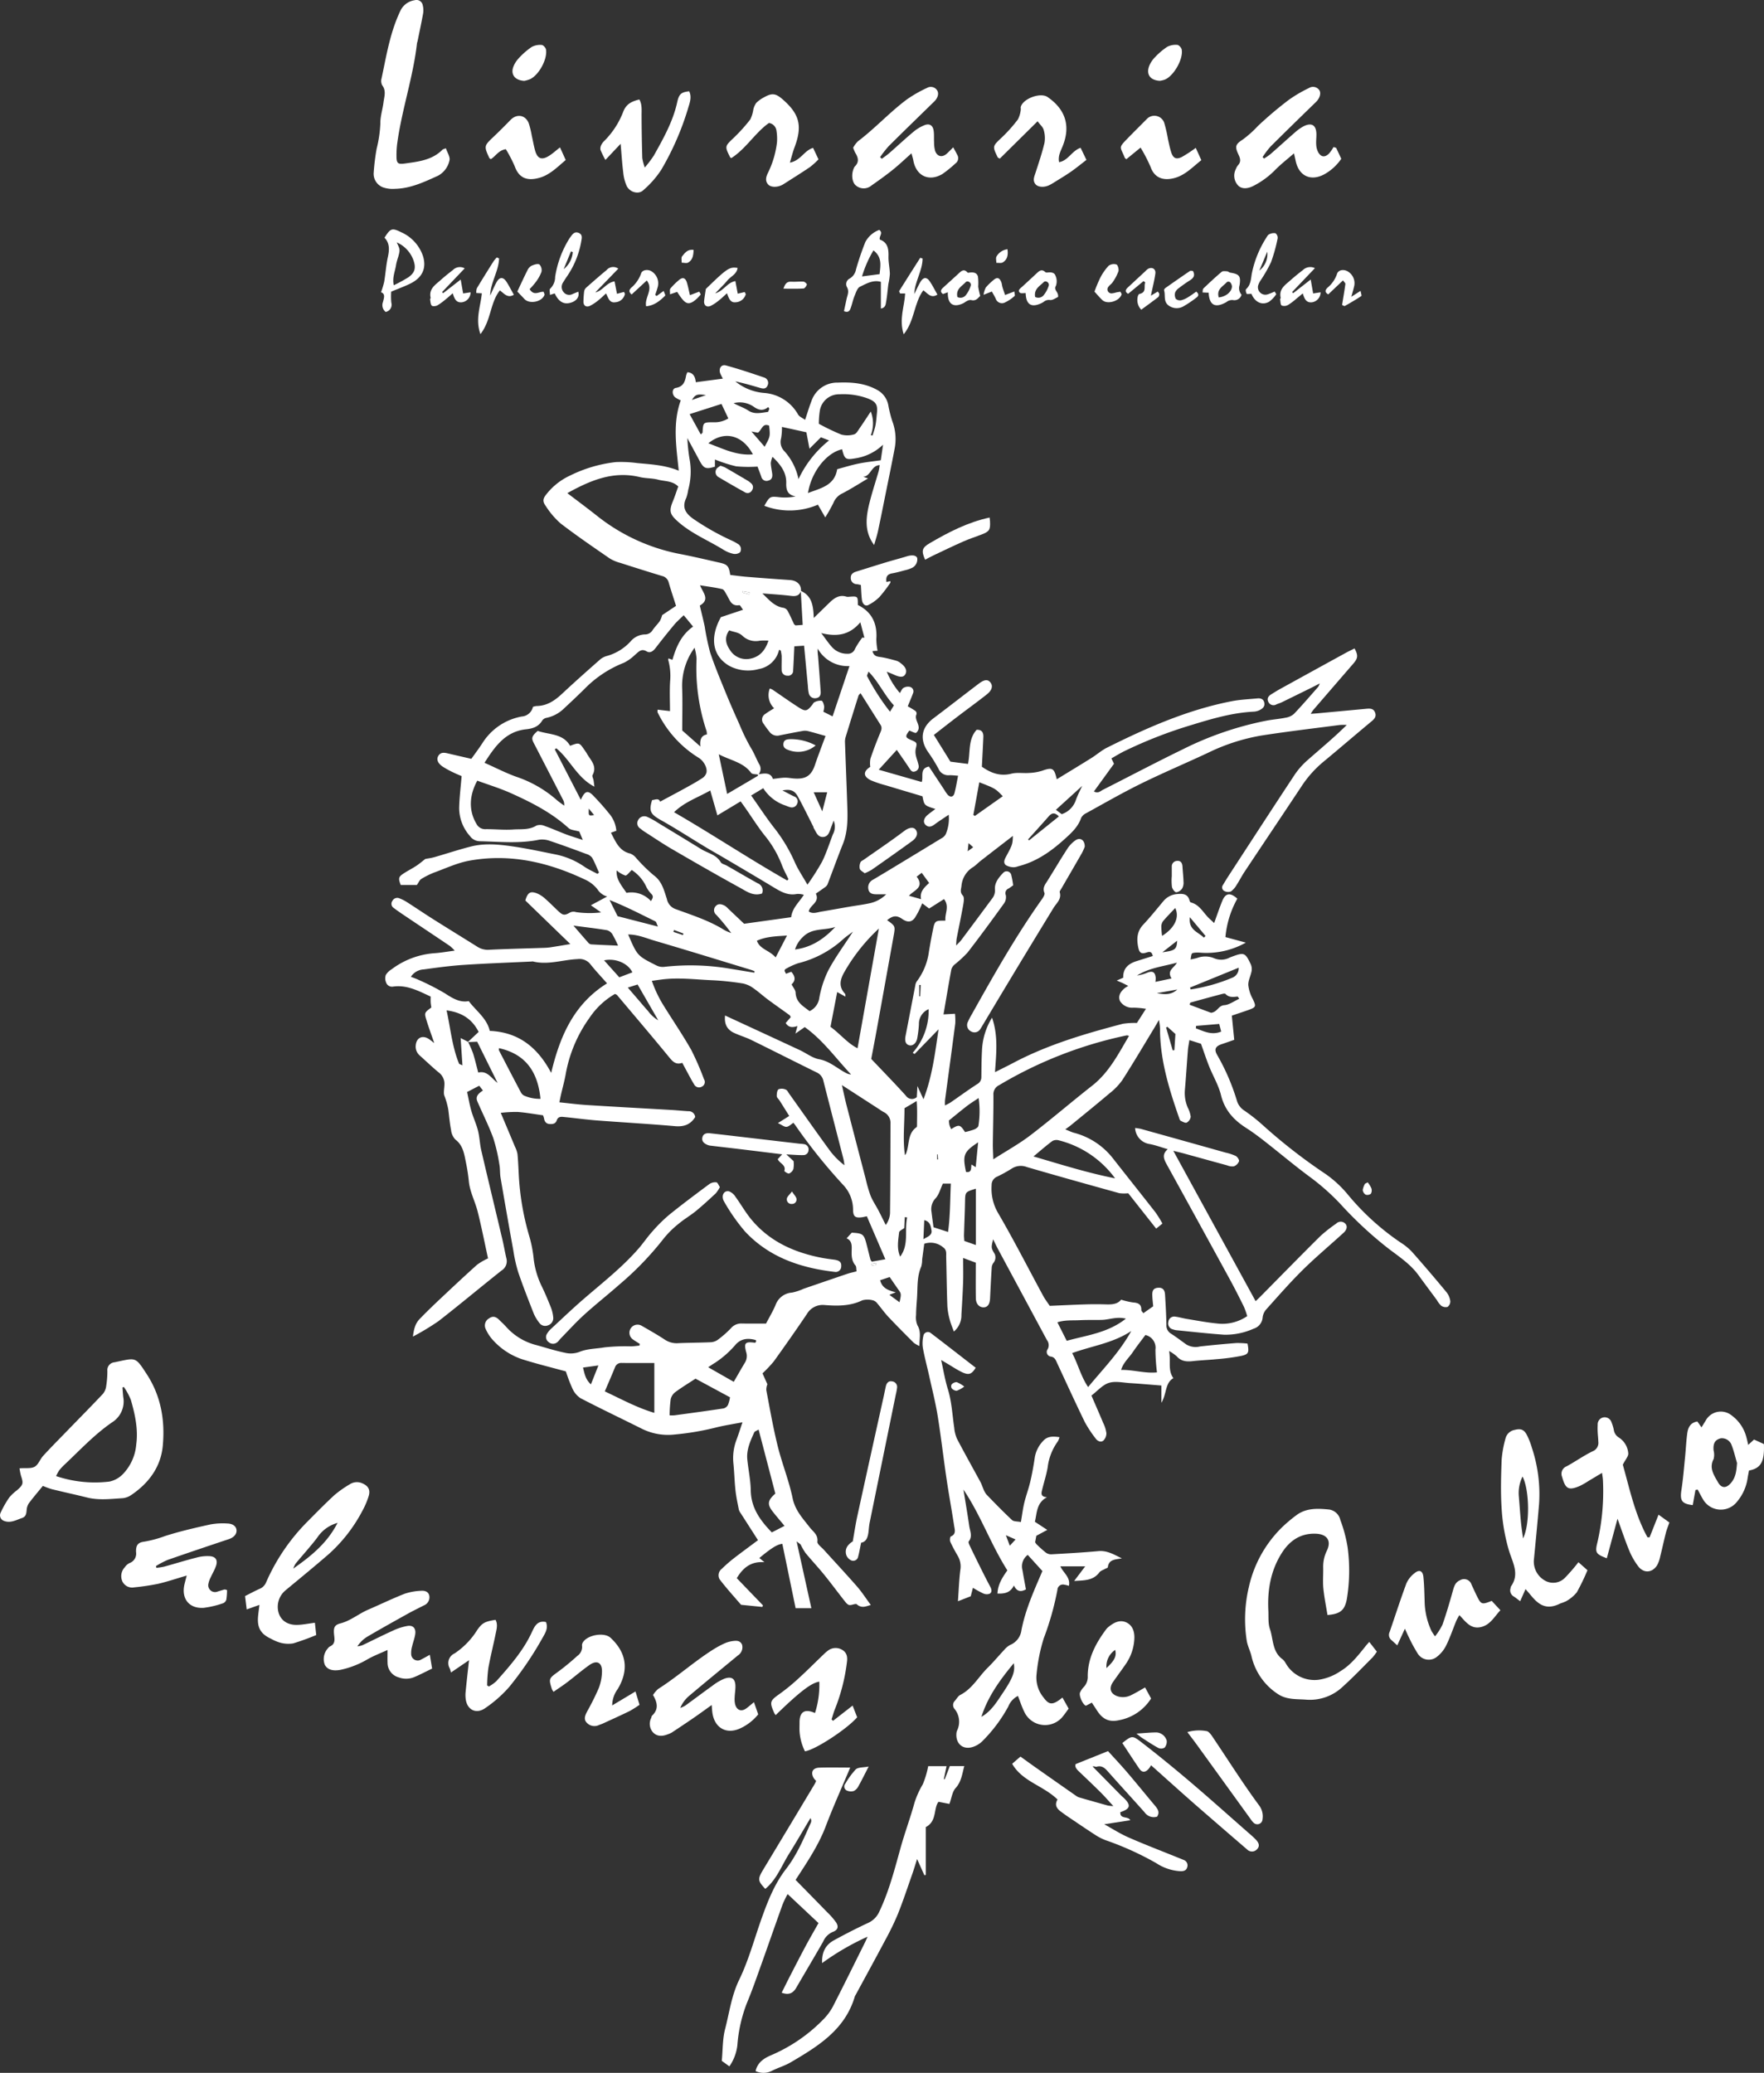
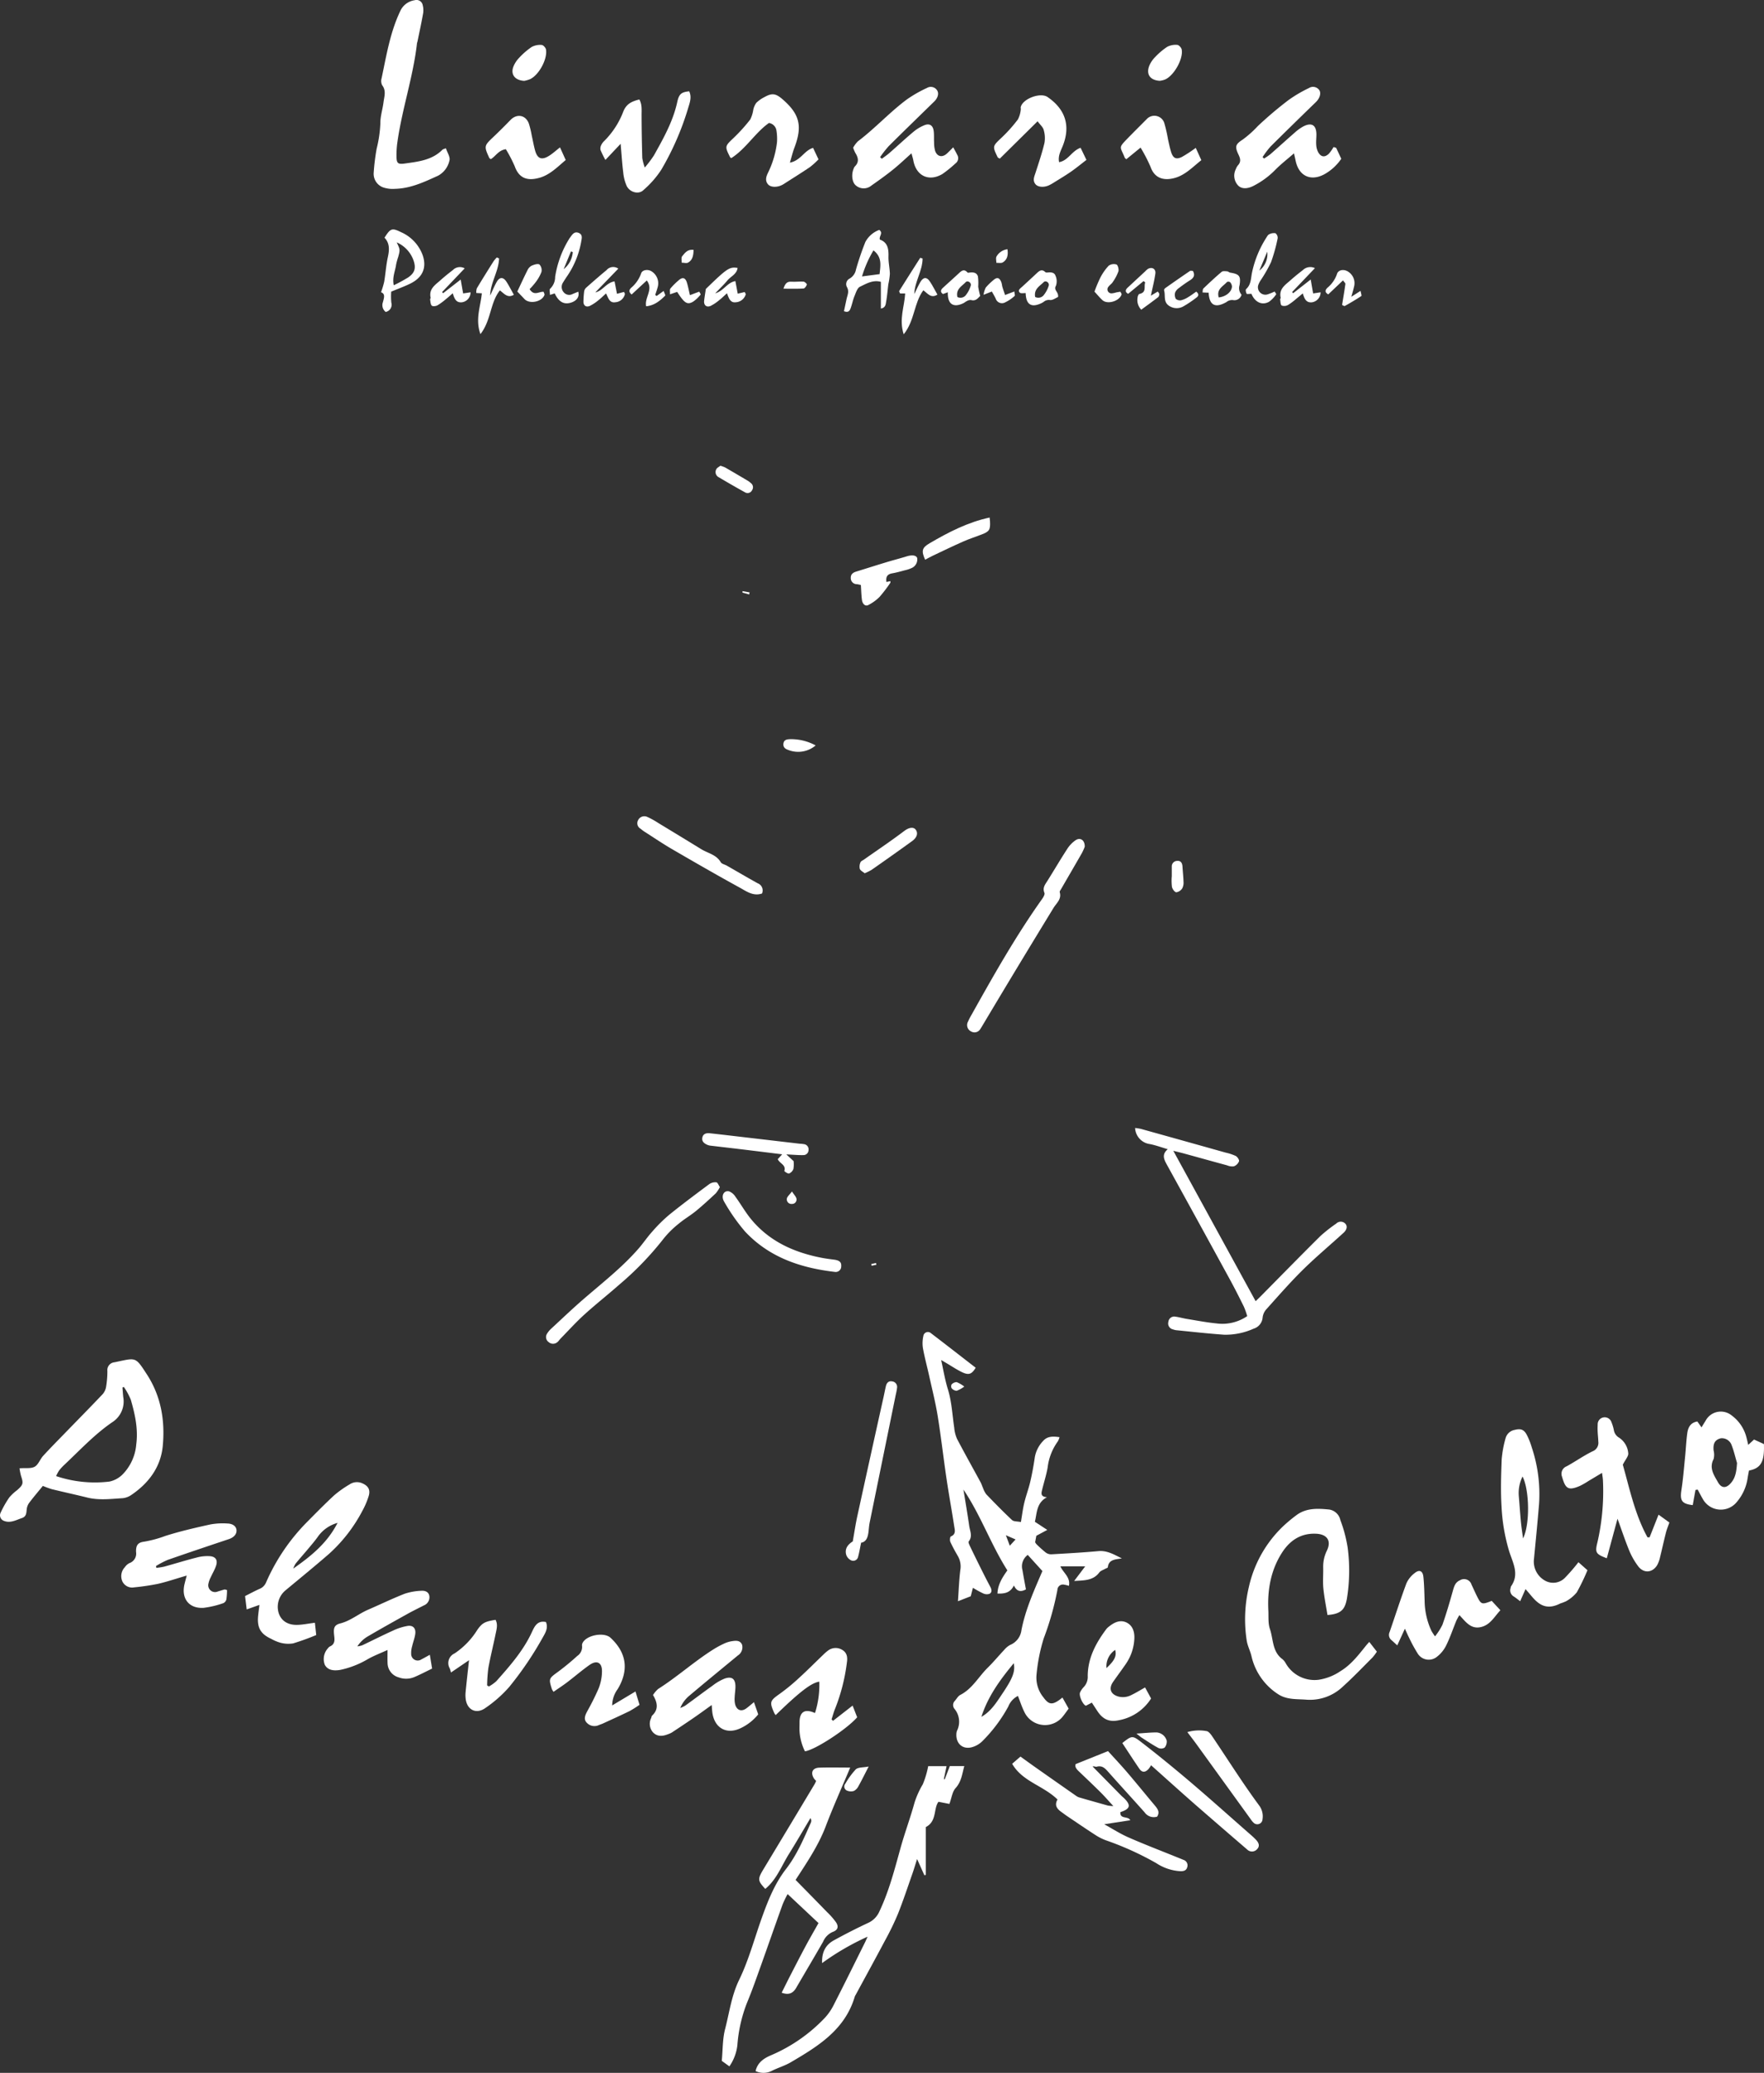
<svg xmlns="http://www.w3.org/2000/svg" width="467.42" height="549.28" viewBox="0 0 467.42 549.28">
  <rect x="0" y="0" width="467.42" height="549.28" fill="#333333" stroke="none" />
  <defs>
    <style>.a{fill:#fff;}</style>
  </defs>
  <g transform="translate(0 0.001)">
    <g transform="translate(0 -0.001)">
-       <path class="a" d="M542.422,469.611c3.006,1.319,3.332,4.064,3.433,7.181,1.544-1.5,2.816-2.738,4.084-3.975s2.629-2.284,4.591-1.671a1.94,1.94,0,0,0,.691.02c2.326-.162,2.326-.164,2.318,2.182,3.737,1.844,5.189,4.955,4.9,9.056a17.918,17.918,0,0,0,.326,3.076l-1.339.08c.355,1.572,1.5,1.464,2.536,1.65,1.293.232,2.567.579,3.835.926a3.343,3.343,0,0,1,1.021.571c1.359.99,1.816,2.005,1.345,2.923s-1.354.967-3.124.154c-.482-.222-.981-.408-1.833-.759a20.923,20.923,0,0,0,3.47,5.653c.359-.536.559-1.132.966-1.367a2.368,2.368,0,0,1,1.685-.268,1.231,1.231,0,0,1,.837,1.7c-.435,1.159-.926,2.3-1.4,3.46a23.641,23.641,0,0,1,2.062,1.243.929.929,0,0,1,.263.848c-.8,1.645,1.7,3.263-.081,4.913-.216.2-1.18-.358-1.827-.575-1.139,1.542-1.09,1.825.436,2.48,1.664.714,1.64.738,1.261,2.376a4.3,4.3,0,0,0,.045,1.763c.17.842.524,1.647.694,2.489a1.36,1.36,0,0,1-.892,1.707c-.763.277-1.106-.175-1.486-.76-1.068-1.643-2.208-3.241-3.377-4.94L563.075,517l11.395,3.26c.511-1.515-.61-3.562,1.9-4.106,1.327,2.008,2.7,4.084,4.069,6.159a9.007,9.007,0,0,0,.936,1.348c.7.722,1.493.571,1.756-.4.387-1.428.615-2.9.974-4.667-.9-.054-1.638-.159-2.366-.129a2.8,2.8,0,0,1-2.817-1.7,43.214,43.214,0,0,0-2.72-4.388c-2.365-3.37-1.866-6.565,1.387-9.011,4.021-3.023,7.982-6.126,11.992-9.164,1.5-1.134,2.394-1.187,3.077-.336.733.913.466,2.067-.963,3.194-2.532,2-5.146,3.887-7.71,5.842-2.059,1.57-4.1,3.17-6.3,4.884l4.391,7.081,4.647.6c.681-3.123-.03-6.485,2.293-9.044,1.474-.066,1.824.8,1.777,1.949-.106,2.587-.252,5.171-.386,7.833,2.31,1.617,4.772,2.625,7.822,1.847,1.486-.379,3.135-.074,4.7-.193a13.431,13.431,0,0,0,3.438-.585c2.713-.961,3.211-.745,3.882,2.262,3.1-1.9,6.167-3.751,9.205-5.65,1.4-.874,2.656-2.006,4.119-2.736,10.569-5.276,21.347-10.028,33.029-12.3,2.227-.434,4.521-.529,6.788-.745.834-.079,1.6.109,1.838,1.074.261,1.061-.434,1.626-1.227,2.029a4.029,4.029,0,0,1-1.58.408c-5.633.282-10.984,1.856-16.326,3.494a118.536,118.536,0,0,0-17.991,7c-1.112.552-2.171,1.212-3.373,1.889l.681,1.427-5.322,7.342c1.167.6,1.738-.119,2.354-.43,7.081-3.581,14.1-7.293,21.236-10.758a86.857,86.857,0,0,1,22.245-7.6c1.621-.3,3.277-.418,4.89-.751a4.458,4.458,0,0,0,2.258-.988c2.224-2.331,4.321-4.785,6.455-7.2a4.967,4.967,0,0,0,.417-.9c-.963.491-1.629.841-2.3,1.174q-3.909,1.928-7.826,3.841c-.422.205-.885.326-1.32.507a1.5,1.5,0,0,1-2.2-.673c-.417-.87.032-1.511.781-1.97.8-.493,1.6-1,2.426-1.454q8.671-4.783,17.354-9.544c.753-.413,1.534-.774,2.3-1.158.988,1.852.91,2.59-.339,4.033q-5.327,6.155-10.642,12.319a9.856,9.856,0,0,0-.628.983c.762-.06,1.268-.094,1.774-.141q6.453-.6,12.906-1.2c.982-.093,1.94-.14,2.367,1,.4,1.079-.193,1.708-.993,2.372-4.3,3.562-8.517,7.214-12.821,10.766a29.306,29.306,0,0,0-5.753,6.515c-5,7.534-10.041,15.041-15.046,22.571-.738,1.111-1.334,2.315-2.065,3.431a5.546,5.546,0,0,1-1.521,1.748,2.143,2.143,0,0,1-1.723-.111,1.056,1.056,0,0,1-.377-1.618c.443-.74.879-1.485,1.349-2.208,5.879-9.024,11.736-18.063,17.676-27.047a19.883,19.883,0,0,1,3.424-3.847c3.41-3.015,6.928-5.908,10.347-9.289a14.81,14.81,0,0,0-1.9.011c-6.934.908-13.883,1.724-20.791,2.8a52.3,52.3,0,0,0-14.086,4.57c-5.905,2.769-11.922,5.305-17.772,8.183-4.934,2.426-9.705,5.183-14.528,7.831a2.793,2.793,0,0,0-1.309,1.245c-.857,2.495-2.771,4.15-4.6,5.8-3.532,3.174-7.4,5.856-12.121,7.018a3.339,3.339,0,0,1-1.144.243,4.156,4.156,0,0,1-2.109-.572c-.744-.671-.294-1.559.141-2.364,1.639-3.028,1.686-3.229,1.746-5.368-2.9,2.239-5.737,4.426-8.566,6.628-.682.531-1.273,1.194-2,1.652a6.453,6.453,0,0,0-3.056,5c-.111.912-.464,1.648.37,2.543.426.457.236,1.636.092,2.448-.535,3.013-1.174,6.009-1.754,9.015a16.63,16.63,0,0,0-.113,1.76c.628-.663,1.03-1.013,1.342-1.429q4.1-5.478,8.165-10.979a3.476,3.476,0,0,0,.769-2.528c-.118-1.777,1.109-3.223,2.319-4.456a1.256,1.256,0,0,1,2.023.783,24.84,24.84,0,0,1,.487,2.655c-.384.27-.8.6-1.255.873a1.3,1.3,0,0,0-.7,1.719,2.9,2.9,0,0,1-.432,2.153c-3.172,4.4-6.377,8.782-9.7,13.074a32.245,32.245,0,0,1-3.435,3.177,2.744,2.744,0,0,0-.864,1.295c-.725,3.929-1.38,7.871-2.075,11.917l3.042-.175a16.769,16.769,0,0,1,.076,2.587c-.881,6.776-1.81,13.546-2.714,20.319a12.452,12.452,0,0,0-.006,1.4c.621-.334,1.092-.535,1.506-.82,2.332-1.605,4.617-3.28,6.991-4.819a2.072,2.072,0,0,0,1.137-1.859c.034-2.275.028-4.553.156-6.824A17.976,17.976,0,0,1,593.1,582.7c1.668,4.835,1.115,9.5.783,14.443,1.82-.92,3.348-1.663,4.849-2.457,9.17-4.851,19.042-7.742,29.007-10.358a20.212,20.212,0,0,1,3.745-.221l2.4-3.752a23.429,23.429,0,0,0-3.307-.3,3.789,3.789,0,0,1-3.537-1.695c-.555-1.153-.137-2.371,1.206-3.464.24-.2.521-.341.943-.612-.534-.27-.97-.505-1.418-.714-.487-.227-.985-.428-1.628-.7l1.725-.759c-.1-2.466,1.361-3.711,3.513-4.385,1.422-.446,2.842-.9,4.317-1.361-.241-.881-.5-1.316-1.614-.939-1.456.494-1.959.1-2.264-1.445-.425-2.156-.317-4.164,1.35-5.931,1.884-2,3.6-4.159,5.367-6.263a5.231,5.231,0,0,1,3.693-1.844c1.4-.129,2.716-.059,3.183,1.651.059.215.2.536.356.575,2.439.607,3.376,2.921,5.044,4.4.347.307.68.631,1.141,1.06.744-2.042,1.385-3.969,2.147-5.846.861-2.122,2.109-2.315,3.995-.614a25.45,25.45,0,0,0-3.149,10.179l5.4,1.47a21.265,21.265,0,0,1-12.109,2.661,7.683,7.683,0,0,0-1.64.038c-.657.116-.647.171-.879,1.769.636-.146,1.218-.24,1.774-.415a6.076,6.076,0,0,1,4.383.057,4.771,4.771,0,0,0,4.093-.1c.215-.1.433-.187.654-.269,3.262-1.215,3.553-1.123,5.021,1.966a3.171,3.171,0,0,1,.236,1.811c-.227,1.257-.915,2.493-.875,3.72a9.733,9.733,0,0,0,1.166,3.674c.948,1.984.926,2.207-1.168,2.949-1.4.5-2.809.957-4.367,1.485.21,2.1.412,4.113.641,6.407-1.09.38-2.165.771-3.251,1.129-1.755.578-2.165,1.381-1.225,2.968a57.316,57.316,0,0,1,5.2,12.1,4.658,4.658,0,0,0,1.93,2.543,46.367,46.367,0,0,1,4.991,3.942,145.436,145.436,0,0,0,16.568,12.881,29.854,29.854,0,0,1,6.015,5.6,66.634,66.634,0,0,0,13.951,12.62,15.138,15.138,0,0,1,2.91,2.385q4.685,5.3,9.195,10.763a4.879,4.879,0,0,1,.969,2.335,1.8,1.8,0,0,1-.74,1.513,2.043,2.043,0,0,1-1.677-.322,5.9,5.9,0,0,1-1.137-1.482c-1.635-2.212-3.282-4.416-4.9-6.637-2.128-2.913-5.125-4.88-7.92-7.006a102.269,102.269,0,0,1-12.781-11.867,60.54,60.54,0,0,0-8.3-7.311c-3.973-2.951-7.761-6.15-11.661-9.2-1.607-1.258-3.246-2.49-4.964-3.588-3.294-2.1-5.7-4.71-6.682-8.7-.646-2.635-2.113-5.063-3.135-7.614-.747-1.863-1.369-3.776-2.167-6l-3.071-.976c-.156,1.021-.335,1.853-.4,2.693-.28,3.524-.491,7.055-.8,10.576a9.806,9.806,0,0,0,.758,4.6,7.545,7.545,0,0,1,.79,2.446,2.1,2.1,0,0,1-1.047,1.542c-.372.186-1.1-.221-1.611-.484-.226-.117-.33-.521-.432-.815-2.566-7.359-4.864-14.778-5.034-22.669a13.771,13.771,0,0,0-.3-3.218c-.4.7-.8,1.4-1.215,2.088-2.814,4.631-5.563,9.3-8.495,13.861a17.074,17.074,0,0,1-3.425,3.53c-3.355,2.851-6.785,5.614-10.189,8.407-.364.3-.756.562-1.483,1.1,1.049.42,1.636.719,2.258.893a19.2,19.2,0,0,1,10.292,6.7c3.78,4.828,7.61,9.615,11.382,14.449a31.737,31.737,0,0,1,1.806,2.915l-1.659,1.342-7.4-9.371a10.228,10.228,0,0,1-2.374-.024c-8.176-2.268-16.349-4.547-24.494-6.924a4.407,4.407,0,0,0-3.995.406,38.2,38.2,0,0,1-3.92,2.162,2.336,2.336,0,0,0-1.417,2.226,12.746,12.746,0,0,0,1.69,7.358c4.2,7.184,7.971,14.615,11.941,21.933.558,1.028,1.284,1.965,1.77,2.7,3.339-.14,6.449-.3,9.561-.392q2.595-.08,5.193,0c1.6.052,3.133.019,4.165-1.242a20.025,20.025,0,0,0,3.083.725c1.354.1,2.315.407,2.266,2.024-.008.244.31.5.534.831l2.607-1.828c-.08-.943-.21-1.949-.241-2.958-.039-1.318.414-1.861,1.5-1.948,1.186-.1,1.8.451,1.883,1.845.161,2.667.315,5.338.359,8.009a2.512,2.512,0,0,0,1.258,2.323c1.384.893,2.7,1.9,4.039,2.856a4.837,4.837,0,0,0,3.614.517q4.8-.54,9.613-.911a22,22,0,0,1,2.975.152c.431,2.354.318,2.811-1.638,3.252a55.4,55.4,0,0,1-6.52.87c-2.11.218-4.236.283-6.343.521-1.648.185-3.11.063-4.284-1.3a11.769,11.769,0,0,0-2-1.378c.507,2.721-.4,5.068,1.136,7.19-2.26,1.286-1.707,4.1-3.182,6.527v-4.574c-2.886-.227-5.6-.473-8.319-.643-1.876-.117-3.906-.592-5.6-.055-1.673.532-3.007,2.132-4.612,3.357,1.036,2.4,2.107,4.834,3.128,7.286a8.492,8.492,0,0,1,.83,2.672,2.681,2.681,0,0,1-.81,1.984c-.68.544-1.548.125-2.045-.575a31.839,31.839,0,0,1-2.849-4.318c-2.51-5.154-4.885-10.374-7.31-15.57-.361-.772-.583-1.606-1.652-1.8a1.236,1.236,0,0,1-.873-1.992,2.218,2.218,0,0,0-.218-2.4q-6.474-12.04-12.95-24.078c-.434-.808-.82-1.642-1.3-2.62-.554,2.263-.554,2.263.454,3.968a2.307,2.307,0,0,1-.378,2.294,2.27,2.27,0,0,0-.449,1.212c-.176,2.732-.307,5.467-.443,8.2-.078,1.554-.647,2.349-1.714,2.36-1.161.011-2.026-.909-2.051-2.406-.051-3.063-.016-6.128-.016-9.425l-3.349-1.253c0,2.373.056,4.458-.014,6.538-.1,2.826-.274,5.65-.444,8.473a5.634,5.634,0,0,1-2,4.49c-.353-.986-.8-2-1.072-3.056a17.854,17.854,0,0,1-.652-3.7c-.162-4.321-.206-8.647-.313-12.971-.023-.912.2-1.878-.772-2.563a5.155,5.155,0,0,0-5.036-.973c-.174,1.3-.371,2.736-.559,4.174a6.946,6.946,0,0,1-.236,1.858c-1.188,2.687-.937,5.547-1.129,8.354-.1,1.49-.236,2.981-.246,4.472a5.518,5.518,0,0,0,.358,2.748c1.056,1.724.508,3.44.524,5.486a7.407,7.407,0,0,1-1.494-.854c-2.275-2.27-4.547-4.545-6.748-6.886-1.071-1.139-1.965-2.443-2.987-3.632a2.064,2.064,0,0,0-1.124-.739,5.4,5.4,0,0,0-2.763,0c-3.264,1.577-6.643,1.524-10.12,1.248a4.821,4.821,0,0,0-4.569,2.375c-2.854,4.234-5.792,8.411-8.771,12.559a34.1,34.1,0,0,1-3,3.173l1.3,2.9a3.617,3.617,0,0,0-.287,1.559c.94,4.951,1.805,9.927,3.015,14.815,1.149,4.643,2.984,9.129,3.948,13.8.674,3.264,2.712,5.376,4.569,7.777.852,1.1,2.227,1.9,2,3.759-.077.635,1.071,1.44,1.7,2.133,2.938,3.252,5.934,6.453,8.816,9.754,1.28,1.467,2.339,3.127,3.638,4.888-.622.174-1.091.346-1.576.431a2.366,2.366,0,0,1-2.123-.607c-.351-.3-1.352.289-2.01.181-.449-.075-.878-.611-1.206-1.027-1.848-2.345-3.619-4.751-5.5-7.068-1.584-1.951-3.314-3.784-4.912-5.725a18.973,18.973,0,0,1-1.252-2.166c-.132-.213-.405-.339-1.083-.877l3.911,17.713h-4.171l-3.52-17.069c-1.349.159-2.788,1.028-6.094,3.763l1.351,1.114c-3.595-.286-5.693,1.491-7.328,4.231l6.938,7.206-.182.413q-2.746-.274-5.492-.552a.341.341,0,0,1-.207-.1c-1.882-2.2-3.848-4.346-5.593-6.654a2.144,2.144,0,0,1,.57-2.794,38.4,38.4,0,0,1,3-2.646c2.172-1.685,4.395-3.3,6.586-4.943q-2.279-3.55-4.548-7.092a3.206,3.206,0,0,1-.527-1.009c-.334-1.69-.7-3.381-.89-5.091-.261-2.418-.314-4.858-.561-7.278a13.682,13.682,0,0,1,.872-6.24c.516-1.394.963-2.812,1.548-4.534-2.564.5-4.931.842-7.235,1.435a71.016,71.016,0,0,1-10.665,1.8,15.515,15.515,0,0,1-8.761-1.516c-5.41-2.7-10.874-5.3-16.238-8.086a5.954,5.954,0,0,1-2.184-2.611,41.8,41.8,0,0,1-1.716-4.5c-4.02-1.1-7.9-2.047-11.693-3.252a18.254,18.254,0,0,1-7.612-5.016,10.812,10.812,0,0,1-1.924-2.924,2.155,2.155,0,0,1,.893-2.87c1.064-.759,1.912-.364,2.709.443.609.616,1.264,1.19,1.831,1.84a15.871,15.871,0,0,0,7.952,4.8c2.572.718,5.126,1.531,7.736,2.067a6.609,6.609,0,0,0,3.655-.239c2.175-.9,4.48-.833,6.7-1.222a51.235,51.235,0,0,1,7.061-.262c.73-.024,1.457-.132,2.185-.2q.04-.232.079-.464c-.638-.413-1.3-.791-1.908-1.247a2.151,2.151,0,0,1,2.358-3.581c2.1,1.208,4.219,2.405,6.241,3.742a5.614,5.614,0,0,0,3.559.9c2.821-.126,5.649-.116,8.47-.24a3.559,3.559,0,0,0,1.9-.609,26.9,26.9,0,0,0,3.539-3.1,3.544,3.544,0,0,1,2.879-1.257c2.041.039,4.083.011,6.422.011.8-1.521,1.757-3.133,2.5-4.84a4.98,4.98,0,0,1,4.4-3.367,14.172,14.172,0,0,0,3.085-1.021c3.859-1.323,7.716-2.653,11.58-3.96.737-.249,1.507-.4,2.427-.645-.1-.6-.016-1.245-.3-1.576-1.078-1.258-1.033-2.709-.989-4.2.035-1.193.007-2.386-1.35-2.971.536-.588.949-1.042,1.364-1.5,3,.177,3.234.369,3.967,3.243.33,1.294.646,2.592.982,3.884a2.765,2.765,0,0,0,.372.555l3.581-.641-4.9-11.386c-.572.117-.94.218-1.315.265-1.748.22-2.31-.179-2.34-1.973a9.548,9.548,0,0,0-2.65-6.633,144.6,144.6,0,0,1-12.673-15.814c-.136-.191-.285-.374-.478-.624-.606.382-1.188,1.012-1.825,1.075-.584.057-1.228-.5-2.287-.989l3-1.892c-.831-1.327-1.689-2.706-2.557-4.079-.251-.4-.735-.77-.747-1.165-.02-.629.073-1.542.477-1.827a2.547,2.547,0,0,1,1.913.089c.373.127.614.681.886,1.063,3.562,4.994,7.086,10.016,10.7,14.974a19.941,19.941,0,0,0,3.95,4.005,14.981,14.981,0,0,0-.236-1.583c-1.773-6.919-3.576-13.831-5.328-20.756a3.138,3.138,0,0,0-1.8-2.26c-5.789-2.839-11.535-5.764-17.323-8.6-1.476-.724-3.082-1.18-4.572-1.88-1.821-.856-2.624-2.333-2.365-4.6,6.721,3.11,13.276,6.134,19.821,9.181,1.71.8,3.308,2.081,5.092,2.409,2.826.519,4.771,2.423,7.139,3.642a3.014,3.014,0,0,0,1.336.389c-4.02-4.24-7.4-9.071-12.279-12.55L541,586.924l.536-2.005c-1.2.4-2.32.5-3.117-.8l1.349-1.55c-.1-.166-.161-.414-.321-.531-1.9-1.387-3.841-2.73-5.733-4.134-1.322-.982-2.54-2.11-3.9-3.039a6.92,6.92,0,0,0-2.71-1.217,72.4,72.4,0,0,0-7.957-.85c-4.546-.185-9.093-.8-13.652-.2-.76.1-1.518.211-2.535.353a32.023,32.023,0,0,0,2.961,6.3c2.472,4.007,5.144,7.9,7.469,11.985A74.022,74.022,0,0,1,516.768,599a1.362,1.362,0,0,1-.6,2,1.45,1.45,0,0,1-2.02-.645c-.381-.594-.721-1.216-1.059-1.836-.674-1.236-1.335-2.48-2.069-3.848-1.808.643-2.657-.481-3.66-1.7-4.484-5.47-9.072-10.854-13.629-16.264-.092-.11-.269-.149-.542-.292a20.284,20.284,0,0,0-6.737,6.307,36.465,36.465,0,0,0-6.347,15.085c-.328,1.775-.814,3.521-1.221,5.281-.137.593-.25,1.191-.427,2.047,2.562.258,4.956.576,7.36.727,7.447.467,14.9.866,22.347,1.3,1.49.087,2.976.246,4.467.332a1.709,1.709,0,0,1,1.811,1.546c-1.234,1.983-2.963,2.625-5.344,2.415-6.886-.608-13.793-.987-20.687-1.518-2.82-.217-5.625-.609-8.441-.882-.835-.081-1.808-.3-2.195.825-.328.951-1.059,1.058-1.89,1.007-.952-.059-1.364-.65-1.5-1.527a5.2,5.2,0,0,0-.274-.788c-2.214-.3-4.451-.714-6.707-.885a33.981,33.981,0,0,0-4.48.241c1.238,2.943,2.511,5.955,3.767,8.974a7.2,7.2,0,0,1,.657,1.923c.178,1.719.235,3.45.332,5.177a70.121,70.121,0,0,0,2.882,16.891,33.147,33.147,0,0,1,1.088,5.774,22.449,22.449,0,0,0,2.122,7.2c.893,1.835,1.68,3.725,2.434,5.623a9.541,9.541,0,0,1,.605,2.507,2.007,2.007,0,0,1-1.368,2.232,1.9,1.9,0,0,1-2.318-.676,10.952,10.952,0,0,1-1.447-2.4c-1.436-3.655-2.876-7.313-4.139-11.029a39.688,39.688,0,0,1-1.288-5.741q-1.737-9.622-3.381-19.261c-.2-1.158-.092-2.37-.314-3.52a45.455,45.455,0,0,0-1.632-7.034c-1.21-3.3-2.817-6.448-4.207-9.682-.588-1.369.4-2.161,1.482-2.879l-.981-1.266-3.212,1.66c.334,1.527.632,3.287,1.118,4.993.5,1.761,1.308,3.44,1.756,5.212.437,1.73.481,3.557.886,5.3,1.822,7.837,3.718,15.657,5.568,23.487.4,1.682.681,3.392,1.077,5.075a2.89,2.89,0,0,1-1.273,3.234c-5.6,4.441-11.082,9.039-16.725,13.426a67.424,67.424,0,0,1-6.766,4.085c.247-2.042.667-3.508,1.765-4.645,1.745-1.807,3.554-3.553,5.383-5.275,3.259-3.068,6.524-6.131,9.855-9.122a17.083,17.083,0,0,1,2.9-1.686c-.895-4.092-1.708-8.242-2.733-12.339-.679-2.718-2.091-5.32-2.351-8.052a47.94,47.94,0,0,0-.789-5.105c-.447-2.178-.74-4.462-2.8-6.008a4.291,4.291,0,0,1-1.12-2.491c-.347-1.771-.5-3.581-.729-5.374a20.169,20.169,0,0,0-1.061-3.771c-.326-.98.18-2.442-.006-3.711a3.911,3.911,0,0,0-1.585-2.5c-1.688-1.407-3.277-2.932-4.915-4.4a3.1,3.1,0,0,1-1.061-2.748c.183-1.931,1.7-2.705,3.342-1.706.4.24.749.549,1.557,1.15-.784-2.282-1.451-4.086-2.02-5.92-.654-2.109-.617-2.121,1.245-3.5-.054-.406-.139-.86-.169-1.318s-.007-.937-.007-1.578c-3.2-1.483-6.3-3.173-10.007-2.636a1.639,1.639,0,0,1-1.822-1.162,2.685,2.685,0,0,1-.051-1.933,4.456,4.456,0,0,1,1.484-1.464,21.407,21.407,0,0,1,11.531-4.305c1.63-.119,3.247-.41,5.24-.671a12.158,12.158,0,0,0-1.3-1.25c-3.715-2.509-7.448-4.99-11.169-7.49-1.24-.833-2.489-1.656-3.677-2.558a1.31,1.31,0,0,1-.372-1.879,1.441,1.441,0,0,1,1.82-.7,10.956,10.956,0,0,1,2.1,1.061c2.318,1.481,4.591,3.034,6.917,4.5,3.923,2.476,7.88,4.9,11.808,7.364a5.115,5.115,0,0,0,3.135.71c4.7-.221,9.413-.331,14.12-.489a16.384,16.384,0,0,0,1.88-.135c1.687-.254,3.367-.546,5.375-.876l-11.927-11.55c.626-2.118,1.316-2.564,3.145-1.858a7.511,7.511,0,0,1,2.137,1.41c1.183,1.034,2.28,2.167,3.427,3.242,1.2,1.129,1.656,1.25,3.1.413a2.052,2.052,0,0,1,1.625-.122,25.517,25.517,0,0,0,6.641.076l-2.712-1.893,4.323-2.317a4.532,4.532,0,0,1-2.6-1.952A8.967,8.967,0,0,0,485,546c-9.664-4.539-19.76-6.839-30.428-4.891-3.125.57-6.108,1.966-9.123,3.073a20.854,20.854,0,0,0-3.581,1.766c-.466.283-.707.938-1.178,1.6h-4.275c-.662-1.75-.605-2.141.683-3,1.11-.741,2.317-1.337,3.433-2.069.829-.544,1.582-1.2,2.4-1.831.735-.142,1.584-.24,2.395-.473,3.247-.931,6.456-2.008,9.729-2.832,3.561-.9,7.208-.56,10.779-.055,3.951.559,7.861,1.418,11.778,2.2a20.628,20.628,0,0,1,7.524,3.252c1.069.722,2.271,1.248,3.412,1.864l.407-.354c-.6-1.323-1.118-2.692-1.837-3.946a2.986,2.986,0,0,0-1.532-.982c-3.163-1.178-6.331-2.35-9.532-3.419a6.04,6.04,0,0,0-2.966-.357c-5.238,1.088-10.5.516-15.752.406a3.3,3.3,0,0,1-2.6-1.4,11.243,11.243,0,0,1-2.838-7.332c.048-2.723.4-5.44.655-8.525-.482-.21-1.336-.543-2.154-.949a23.8,23.8,0,0,1-2.881-1.577c-1.267-.867-1.662-1.85-1.191-2.737.617-1.16,1.646-.973,2.683-.728,2.051.485,4.107.951,6.121,1.415,1.039-1.47,2.031-2.773,2.916-4.145A15.63,15.63,0,0,1,468.48,502.9a3.264,3.264,0,0,0,2.969-2.558,4.585,4.585,0,0,1,.952-.223c2.8-.027,4.862-1.462,6.818-3.293,3.323-3.109,6.731-6.128,10.147-9.135a4.928,4.928,0,0,1,1.875-.886,13.328,13.328,0,0,0,6.118-3.842,5.144,5.144,0,0,1,3.7-1.81,2.351,2.351,0,0,0,2.117-1.169c.566-.844,1.325-1.557,1.905-2.394a7.065,7.065,0,0,0,.607-1.553l3.677-2.457c-.7-2.222-1.375-4.219-1.959-6.241a2.306,2.306,0,0,0-1.759-1.677q-5.515-1.68-11-3.453a10.68,10.68,0,0,1-2.813-1.165c-4.4-3.035-8.819-6.046-13.053-9.3a21.593,21.593,0,0,1-3.943-4.631c-.916-1.264-.743-1.984.235-3.18a17.058,17.058,0,0,1,6.236-4.89,36.342,36.342,0,0,1,12.144-3.562,32.455,32.455,0,0,1,5.614.262c3.59.345,7.218.489,11.016,2.015-.646-6.394-1.659-12.544.537-18.633a8.07,8.07,0,0,1-1.508-.814c-.894-.787-.826-2.308.191-2.478,2.006-.336,2.452-1.67,2.734-3.294a4.433,4.433,0,0,1,.343-.864c1.615.124,2.06,1.231,2.229,2.646l7.172-.954a13.64,13.64,0,0,1-.693-1.37c-.486-1.292.24-2.463,1.5-2.12,3.4.925,6.752,2.049,10.091,3.186a1.494,1.494,0,0,1,.941,2.112c-.451,1.1-1.355.835-2.209.588-2.094-.607-4.186-1.22-6.331-1.659a13.865,13.865,0,0,0,7.678,3.063,11.266,11.266,0,0,1,8.951,5.716c.346.578,1.139.888,1.854,1.416.619-1.848,1.074-3.413,1.664-4.925a7.2,7.2,0,0,1,7.013-4.952c3.686-.149,7.2.126,10.5,1.982a5.81,5.81,0,0,1,2.885,4.073,32.732,32.732,0,0,0,1.024,4.1,13.389,13.389,0,0,1,.668,7.189c-.718,3.857-1.525,7.7-2.3,11.544-.7,3.454-1.378,6.912-2.115,10.358-.27,1.261-.681,2.491-1.043,3.79-2.692-3.577-2.176-7.425-1.211-11.265.707-2.813,1.623-5.573,2.427-8.362a14.234,14.234,0,0,0,.254-1.545c-2.254.094-2.351,2.969-4.362,3.08l1.271.45c-2.384,1.406-4.56,2.813-6.855,3.992a4.638,4.638,0,0,0-2.313,2.483,42.141,42.141,0,0,1-2.164,3.843l-1.944-3.365a18.887,18.887,0,0,1-14.2.3c1.492-2.6,1.487-2.545,4.283-2.25a13.727,13.727,0,0,0,4.005-.245c-2.156-.4-2.535-1.695-2.484-3.539.077-2.774-1.445-4.847-3.638-6.938a6.192,6.192,0,0,0-.463,1.652c.047.938.26,1.866.385,2.8.116.865-.088,1.612-1.033,1.841a1.409,1.409,0,0,1-1.849-1c-.277-.818-.6-1.62-1.015-2.716a34.73,34.73,0,0,1-5.654-.067,37.97,37.97,0,0,1-5.632-1.811v1.9c-2.345.736-2.943.507-4.026-1.495-1-1.856-2-3.714-3.273-6.073a48.171,48.171,0,0,0,.554,5.391,18.389,18.389,0,0,1-.342,8.377,10.392,10.392,0,0,1-.5,2.058c-1.208,2.546-.232,4.109,1.933,5.626a67.046,67.046,0,0,0,9.83,5.575,12.683,12.683,0,0,1,1.872.992,1.589,1.589,0,0,1,.609,2.249,2.229,2.229,0,0,1-1.874.375,8.445,8.445,0,0,1-2.591-1.1c-4.008-2.466-8.43-4.251-12.007-7.435-2.109-1.877-2.394-2.754-1.345-5.31.533-1.3.964-2.639,1.447-3.976-1.566-1.553-3.593-1.338-5.352-1.808-1.562-.418-3.261-.31-4.839-.689-7.1-1.707-13.18.927-19.2,4.26,2.636,2.009,5.179,3.889,7.659,5.849a50.743,50.743,0,0,0,22.25,10.289c3.472.662,6.912,1.491,10.362,2.266,2.176.489,2.529.89,2.895,3.275,1.4.161,2.859.37,4.321.489,3.833.311,7.668.6,11.5.859,1.875.124,3.058,1.259,2.917,2.932-.481,1.273-1.406,1.417-2.65,1.265-2.516-.308-5.052-.449-7.579-.659,1.719,1.632,3.163,3.464,5.588,3.815a1.74,1.74,0,0,1,1.1.789c.629,1.138,1.132,2.345,1.7,3.518.059.123.215.2.4.366l1.9-.138c-.174-3.085-.341-6.044-.508-9m-88.17,119.481a28.962,28.962,0,0,1,1.3,2.951c.519,1.619.9,3.282,1.409,5.19,2.461-.573,3.473,1.536,5.129,2.747l-5.411-10.927-2.5.115,2.885-2.7c-1.769-3.527-4.619-5.2-8.495-5.714,1.056,4.82,1.468,9.607,3.286,14.072.084.206.5.277.919.494-.162-2.462-.313-4.742-.477-7.228.894.454,1.424.723,1.954,1m76.835-70.872c1.651-.274,3.325-.612,3.952,1.205,1.181-.13,2.17-.307,3.162-.327.858-.017,1.718.169,2.581.224,3.022.192,4.466-.793,5.414-3.639.347-1.043.726-2.076,1.106-3.108.554-1.508,1.122-3.011,1.69-4.534-1.744-.489-3.244-.937-4.761-1.316a3.384,3.384,0,0,0-1.375,0c-2.007.359-4.009.748-6.007,1.151a2.509,2.509,0,0,1-2.718-.947,25.333,25.333,0,0,1-1.531-2.088,1.72,1.72,0,0,1,.464-2.658c.671-.522,1.43-.931,2.293-1.482a4.859,4.859,0,0,1-1.146-5.24,4.711,4.711,0,0,1,.728.312c2.337,1.582,4.632,3.23,7.012,4.745,1.744,1.11,2.153.959,3.5-.707.2-.244.344-.617.6-.712a3.418,3.418,0,0,1,1.873-.4c.359.1.6.958.7,1.512a4.289,4.289,0,0,1-.23,1.4l2.455,1.236,4.476-13.325A9.131,9.131,0,0,1,546.9,484.9a11.022,11.022,0,0,0,.1,2.014c.243,3.132.482,6.264.694,9.4.058.861-.229,1.582-1.21,1.718a1.65,1.65,0,0,1-1.946-1.317,10.44,10.44,0,0,1-.232-1.867c-.332-3.493-.658-6.986-1.009-10.713l-2.582.164c-.111,2.3-.189,4.335-.318,6.372a1.326,1.326,0,0,1-1.523,1.413,1.478,1.478,0,0,1-1.524-1.49c-.038-1.257.027-2.516,0-3.773a9.224,9.224,0,0,0-.246-1.411l-.427-.191a6.687,6.687,0,0,1-5.4,5.107,10.556,10.556,0,0,1-7.789-.838c-4.458-2.593-5.281-7.4-2.237-12.913l5.871-1.96c-.43-.556-.763-1.25-.972-1.215-2.187.371-2.543-1.4-3.335-2.693-.349-.57-.707-1.428-1.212-1.554-1.844-.463-3.752-.673-5.885-1.019.812,2.022,2.729,3.753-.056,5.378.445,1.88.908,3.7,1.3,5.528a64.612,64.612,0,0,0,1.439,6.882c1.215,3.646,2.713,7.2,4.166,10.762,1.15,2.82,2.384,5.607,3.634,8.384a50.65,50.65,0,0,0,2.994,6.135c.861,1.377,1.412,2.865,2.165,4.27a2.248,2.248,0,0,1-.2,2.832c-.649-.144-1.6-.064-1.9-.468-2.074-2.823-5.4-3.257-8.572-4.93l2.223,10.511c2.859-1.681,5.483-3.22,8.1-4.776.082-.048.058-.275.083-.419m-53.452-6.9-.412.273,6.909,13.387c1.044-2.4,1.851-2.616,3.32-1.086,1.414,1.472,2.793,2.99,4.064,4.585a8.094,8.094,0,0,1,2.028,4.7l-1.433.511c1.256,2.395,2.189,4.861,5.127,5.529a3.722,3.722,0,0,1,1.505,1.11,43.307,43.307,0,0,0,4.684,4.625c2.23,1.6,2.756,4.056,3.5,6.272a3.562,3.562,0,0,0,2.37,2.724c4.41,1.621,8.912,3.045,12.936,5.577a11.861,11.861,0,0,0,1.753.753,55.982,55.982,0,0,0-3.961-4.826,1.569,1.569,0,0,1-.151-2.319c.729-.785,1.587-.5,2.382-.108a4.148,4.148,0,0,1,.893.763q2.129,2.011,4.245,4.028l12.471-1.736c.315-2.538,2.141-3.965,3.359-5.939a5.7,5.7,0,0,0-1.792-.233c-2.286.482-4.113-.483-5.963-1.6-4.3-2.6-8.639-5.149-12.967-7.708-1.815-1.073-3.659-2.1-5.464-3.184-3.9-2.355-7.727-4.844-11.7-7.072-2.715-1.524-3.24-2.354-2.321-5.3.826-.078,1.747-.612,2.124.417,2.41-1.3,4.7-2.5,6.959-3.753,1.445-.8,2.889-1.6,4.264-2.511a2.571,2.571,0,0,0,1.058-1.436c.281-1.367-.82-3.167-2.055-3.917a29.026,29.026,0,0,1-10.892-12.048c-.06-.119-.008-.294-.008-.711l3.291.377c0-2.694-.132-5.365.044-8.016a15.957,15.957,0,0,0-.513-5.557c-.033-.113.044-.258.07-.39l1.046.372c1-3.413,2.3-6.547,5.471-8.8L511.4,476.06c-.982.972-1.819,1.679-2.509,2.508q-2.52,3.024-4.918,6.149c-.643.839-1.444,1.491-2.378.934-1.444-.86-2.131.116-3.031.843a11.864,11.864,0,0,1-2.995,2.162,29.743,29.743,0,0,0-10.515,7q-2.612,2.558-5.3,5.042a9.369,9.369,0,0,1-4.7,2.553,1.754,1.754,0,0,0-1.11.665c-.986,1.677-2.479,2.177-4.329,2.376-5.472.587-8.233,4.545-11,8.872,3.019,1.344,5.674,2.725,8.466,3.72a31.29,31.29,0,0,1,10.555,6.04c.653.583,1.39,1.07,2.089,1.6a2.572,2.572,0,0,0-.314-1.577q-3.66-7.113-7.329-14.222c-.945-1.832-1.411-2.257.634-4.012,3,1.044,6.668.644,8.58,3.949,2.417-.91,2.433-.9,3.774,1.052.222.324.465.639.654.981.979,1.773,2.829,3.3,1.523,5.723-.17.315.18.9.259,1.362.087.514.139,1.034.226,1.707-4.587-2.341-6.432-7.178-10.1-10.165M460.01,586.209c7.664.322,12.707,4.394,16.275,11.136,2.294-9.677,5.984-18.248,14.8-23.732-1.579-1.8-3.03-3.333-4.345-4.98a3.657,3.657,0,0,0-3.43-1.453c-3.974.167-7.885,1.642-11.915.617-.07-.018-.154.025-.232.028-6.036.291-12.077.5-18.106.9-3.511.232-7.011.707-10.5,1.19a4.308,4.308,0,0,0-3.452,1.958c.73.287,1.382.494,1.989.792A64.191,64.191,0,0,1,448.2,576.3c2.042,1.345,4,2.466,6.234,2.018,2.041,2.683,4.816,4.562,5.575,7.892m98.253-89.5c-.269.317-.485.464-.547.66q-1.734,5.5-3.424,11.019a4.356,4.356,0,0,0-.155,1.4c.174,5.026.386,10.051.55,15.077.131,4,.423,8.008-1.127,11.872-1.42,3.539-2.7,7.136-4.072,10.693a2.187,2.187,0,0,1-.784.8c-.739.548-1.507,1.058-2.288,1.6,1.119,2.344-1.615,3.013-1.878,4.743,1.082.706,2.154.227,3.212.047,2.548-.434,5.092-.893,7.64-1.332,1.855-.32,3.731-.542,5.562-.963a8.761,8.761,0,0,0,4.1-2.311c-1.126,0-1.822,0-2.518,0-.993-.006-1.955-.14-2.194-1.322a2.271,2.271,0,0,1,1.238-2.556q2.94-1.74,5.86-3.516,6.139-3.713,12.265-7.448a2.622,2.622,0,0,0,1.141-1.112,10.621,10.621,0,0,0,.782-5.13c-1.359.922-2.532,1.66-3.639,2.485-.833.621-1.641,1.021-2.511.183-.717-.69-.474-1.76.559-2.623.61-.509,1.261-.969,2.058-1.575-2.949-.925-2.949-.925-3.424-3.359-3.14-.938-6.375-1.894-9.6-2.874a29.078,29.078,0,0,1-4.012-1.336c-2.147-1.014-2.147-2.37-.225-3.589a7.133,7.133,0,0,1,.032-2.125q1.167-3.443,2.569-6.8c.321-.77.618-1.419.125-2.2-1.753-2.766-3.494-5.54-5.3-8.4m20.671,89.071-6.357,6.55-.491-.332a16.844,16.844,0,0,0,4.224-11.557,4.21,4.21,0,0,0-2.578,4.031,29.392,29.392,0,0,1-.462,3.741c-.236,1.256-1.155,2-2.048,1.809-.948-.2-1.307-1.057-1.037-2.456q1.293-6.7,2.587-13.406a2.506,2.506,0,0,1,.384-1.066,16.716,16.716,0,0,0,3.229-7.913c.324-1.935.666-3.869,1.069-5.789.157-.75.3-1.739.818-2.113.564-.408,1.552-.231,2.495-.322-.255-1.782,1.158-3.7-.386-5.683l-3.944,2.506-1.834-1.389a24.161,24.161,0,0,1-1.96,3.868c-.928,1.229-2.013,1.193-3.313.3-1.489-1.027-2.429-.958-4.032.3,2.2,1.561,2.205,1.561,1.725,4.228q-2.255,12.524-4.516,25.046c-.488,2.692-1.012,5.377-1.412,7.494,3.277,3.459,6.3,6.547,9.187,9.751a1.928,1.928,0,0,0,2.887.372c.045-.817.09-1.65.161-2.934l1.613,3.5c2.323-6.1,3.037-12.028,3.99-18.531m50.47,1.736a2.962,2.962,0,0,0-.591-.137,109.663,109.663,0,0,0-33.823,13.194,2.645,2.645,0,0,0-1.518,2.6c.029,4.317-.106,8.635-.151,12.953-.013,1.2.067,2.4.12,4.1,3.591-2.3,6.9-4.124,9.861-6.392,5.547-4.246,10.845-8.816,16.343-13.128,4.461-3.5,6.923-8.376,9.759-13.193m-76.08,13.046c.472,2.067.8,3.653,1.2,5.218q2.522,9.789,5.088,19.567a37.419,37.419,0,0,0,1.287,4.469c.545,1.361,1.395,2.6,2.078,3.9s1.311,2.608,1.964,3.914a5.839,5.839,0,0,0,1.137-3.078c.089-7.927.1-15.855.12-23.783a3.158,3.158,0,0,0-1.774-3.05c-.55-.286-1.051-.665-1.574-1l-9.525-6.159m-14.479-54.212.318-.354c-.615-1.316-1.334-2.595-1.823-3.956a28.657,28.657,0,0,0-4.664-7.854c-1.732-2.226-3.245-4.623-4.858-6.942-.392-.564-.8-1.118-1.329-1.862l-6.159,3.709-1.885-6.6c-3.3,1.892-6.776,3.011-9.6,5.76,10.215,5.906,19.9,12.358,30,18.105m5.346,1.1a66.454,66.454,0,0,0,3.876-6.086c1.142-2.308,1.925-4.8,2.848-7.211a4.254,4.254,0,0,0,.219-3.676c-.3.795-.49,1.3-.677,1.8-.409,1.1-.719,2.468-2.116,2.534-1.489.071-1.872-1.411-2.526-2.429-.038-.058.006-.166-.027-.23-1.383-2.72-2.708-5.472-4.182-8.142-.863-1.564-2.006-1.932-4.036-1.534,1.138.591,2.084,1.12,3.064,1.579a1.381,1.381,0,0,1,.851,1.907,1.515,1.515,0,0,1-1.918.944,9.6,9.6,0,0,1-1.1-.4,11.106,11.106,0,0,1-5.986-4.62l-3.209,1.931c2.2,3.1,4.161,6.136,6.4,8.952a42.365,42.365,0,0,1,5.243,8.9c.865,1.884,2.039,3.625,3.274,5.78m-60.461-14.083c-1.155-.353-2.235-.37-2.833-.915-4.486-4.086-9.8-6.787-15.249-9.238-2.907-1.309-5.984-2.24-8.938-3.325-2.238,4.059-2.236,8.076-.225,11.429a2.571,2.571,0,0,0,2.466,1.424c2.433-.019,4.879.253,7.3.084,2.054-.143,4.213.181,6.153-1.057a3.059,3.059,0,0,1,2.222.143c1.924.675,3.787,1.522,5.7,2.243,1.283.485,2.6.872,4.339,1.445l-.927-2.233m79.386,25.706a48.47,48.47,0,0,0-9.141,11.512c-1.155,2.013-1.585,3.9.181,5.785.118.126.064.414.106.756l-2.194-1.218-1.778,9.207c2.608,1.9,4.434,4.293,7.169,5.687,1.911-10.718,3.784-21.224,5.656-31.73m-59.5,115.122c-2.995,0-5.811.015-8.627-.009a1.724,1.724,0,0,0-1.805,1.186c-.851,2.076-1.747,4.133-2.691,6.349,4.414,2.064,8.418,4.28,13.122,5.69Zm57.365-245.85.454.085c.268-.909.61-1.8.786-2.73.2-1.074.267-2.175.383-3.265.226-2.132-.273-2.964-2.309-3.779a18.759,18.759,0,0,0-7.612-1.152A5.174,5.174,0,0,0,547.447,422a23.55,23.55,0,0,0-.243,3.335,59.618,59.618,0,0,0,5.941,2.853,6.265,6.265,0,0,0,3.412-.051c.579-.143,1.022-1.006,1.439-1.6.961-1.378,1.869-2.793,2.97-4.451a8.683,8.683,0,0,1,.013,6.255m-25.3,280.479-4.435-16.975c-.548.343-1.03.469-1.157.753-1.023,2.28-2.093,4.578-1.836,7.171.271,2.735.871,5.458.916,8.192.076,4.64,2.492,7.951,5.579,11.138l3.366-1.729c-1.172-1.414-2.2-2.593-3.159-3.827-1.468-1.89-1.321-2.955.727-4.723m20.559-148.9c-.924.705-1.838,1.3-2.637,2.03a27.54,27.54,0,0,1-11.9,6.336,18.637,18.637,0,0,0-3.384,1.568c-.1.048-.124.246-.211.434l.392.787,1.4-.534c1.081,1.213,1.211,2.326.086,3.339.413.817,1.038,1.5,1.066,2.206.106,2.622,2.084,3.607,3.7,4.888a4.521,4.521,0,0,0,2.582-3.543,27.726,27.726,0,0,1,2.411-7.322c1.88-3.492,4.253-6.72,6.5-10.189m-26.122,10.87q.027-.2.053-.391c-.282-.112-.558-.244-.848-.332-8.536-2.6-17.061-5.236-25.62-7.755-2.268-.668-4.5-1.661-7.03-1.649,2.421,5.63,2.413,5.646,7.453,8.183a3.722,3.722,0,0,0,2,.406,62.325,62.325,0,0,1,17.572.485c2.143.345,4.283.7,6.424,1.053M507.667,688.082a10.788,10.788,0,0,0,1.282-.006c4.342-.591,8.685-1.175,13.018-1.831a1.878,1.878,0,0,0,1.163-.926,9.387,9.387,0,0,0,.539-2.018l-9.141-4.938c-1.834,1.2-3.645,2.3-5.344,3.554a3.326,3.326,0,0,0-1.231,1.873,34.936,34.936,0,0,0-.286,4.293m8.164-177.217c-.241-2.033.365-2.966,1.707-3.208a4.255,4.255,0,0,0-.076-.877,52.639,52.639,0,0,1-2.658-19.2,13.585,13.585,0,0,0-.531-2.9,17.112,17.112,0,0,0-3.294,10.366c.139,3.808.03,7.624.03,11.553l4.822,4.264m88.257,108.613c7.375,2.166,14.228,4.325,21.618,5.807a26.446,26.446,0,0,0-14.8-10.048,2.356,2.356,0,0,0-1.774.124c-1.614,1.182-3.115,2.518-5.045,4.117m10.25,52.113c1.55,2.943,2.333,6.218,4.224,9,3.96-4.825,8.26-9.139,11.43-14.844-4.941,3.245-10.333,3.9-15.654,5.842M553.366,432.085c-4.186.95-8.144,6.023-9.038,11.6,3.37-1.3,7.043-1.95,7.739-6.32,1.869-.5,3.73-1.086,5.632-1.475,1.934-.4,3.907-.595,5.921-.888l.6-4.135a13.452,13.452,0,0,1-7.437,3.638c-2.449.424-2.77.211-3.418-2.421m-11.551,7.923a28.613,28.613,0,0,1,8.1-10.262l-2.156-.832-3.036,3.02-.82-4.348-6.475-1.419a15.52,15.52,0,0,1-.226,3.042,3.454,3.454,0,0,0,.912,3.426,15.766,15.766,0,0,1,3.705,7.373M462.445,590.783c0,.3-.052.477.008.593,1.91,3.689,3.82,7.378,5.764,11.049a2.039,2.039,0,0,0,.941.955,10.181,10.181,0,0,0,4.292.824c-.692-6.964-3.772-11.818-11.005-13.421m150.446,77.552c5.275-1.486,10.821-2.046,15.683-5.877-2.474-.6-4.378.267-6.318.328s-3.914-.024-5.865.081-3.969-.1-5.973.561l2.473,4.906m20.844-1.542c-1.132,1.53-2.3,3.005-3.353,4.563-1.009,1.5-2.485,2.718-3.079,4.686,3.313-.043,6.354.977,9.5.656a52.524,52.524,0,0,1-.409-6.022,3.454,3.454,0,0,0-2.662-3.884M524.661,679.2c1.089-1.876,1.969-3.446,2.9-4.983a3.355,3.355,0,0,0,.4-2.866c-.675-2.5-.254-2.864,2.324-2.5.083.012.2-.193.305-.306-.027-.131-.026-.39-.094-.409-1.922-.549-3.728-.472-5.224,1.069a26.033,26.033,0,0,1-5.517,4.918c-.537.306-1.04.672-1.87,1.213l6.774,3.863m9.194-196.4a14.907,14.907,0,0,0-2.331.019,5.116,5.116,0,0,1-4.57-1.314c-1.062-.991-2.325-.963-3.493-1.435-1.337,1.882-.913,3.567.156,5.149a5.084,5.084,0,0,0,5.26,2.392c2.384-.416,4.036-1.91,4.978-4.811m47.589,156.687c.594-4.213.536-8.471.742-12.811h-2.111c-.662,1.4-1.016,2.9-1.925,3.883a4.161,4.161,0,0,0-1.083,3.64c.159,1.4.361,2.8.524,4.044l3.853,1.244M547.844,480.8c1.178,1.556,1.9,2.652,2.765,3.615a5.356,5.356,0,0,0,4.18,1.858,1.965,1.965,0,0,0,2-1.3,20.646,20.646,0,0,1,1.947-3l.553.056-1.09-4.1c-2.773,3.32-6.083,3.934-10.354,2.865m38.1,132.223a19.964,19.964,0,0,0,2.421-.687c.449-.186,1.08-.6,1.126-.982a24.312,24.312,0,0,0,.048-7.346c-1.2.813-2.2,1.42-3.116,2.129-1.6,1.237-3.16,2.536-4.759,3.828a9.07,9.07,0,0,0,.155,1.22,8.025,8.025,0,0,0,.447,1.065c2.1-1.308,2.376-1.243,3.676.773m2.865,29.923V628.023c-2.848.875-2.814.876-2.865,3.515-.056,2.892-.189,5.783-.271,8.674-.015.531.049,1.063.079,1.657l3.057,1.078m-75.843-220.17,2.96,5.391c.281-.3.466-.408.472-.522.145-2.705.141-2.718,2.947-2.713a6.88,6.88,0,0,0,3.882-1.021l-1.82-3.836-8.44,2.7m-15.332,120.8c-.642.573-1.277,1.537-1.724,1.456a7.128,7.128,0,0,1-2.273-1.347c-.22,2.288,1.266,3.971,2.6,5.948a6.989,6.989,0,0,1,6.481,2.183c.439-.727.753-1.186.184-1.82a7.753,7.753,0,0,1-1.364-1.852,10.6,10.6,0,0,0-3.906-4.566M482.185,558.31c1.511,1.751,2.688,3.13,3.889,4.487a1.319,1.319,0,0,0,.756.482c2.313.137,4.63.225,7.174.337a29.193,29.193,0,0,0-1.534-3.059,2.448,2.448,0,0,0-1.438-1.039c-2.765-.449-5.55-.772-8.847-1.208m47.541-124.875c-2.72-5.179-7.6-6.373-11.8-2.93,3.86,1.408,7.437,3.31,11.8,2.93m58.417,95.557.414.254,7.392-5.218c-1.971-2.039-1.971-2.039-6.228-3.7l-1.579,8.665m70.47,48.7c-.27-.354-.378-.593-.457-.584-1.15.13-2.272.3-3.21-.7-.164-.175-.755-.021-1.123.077q-4.083,1.085-8.152,2.224c-.079.022-.1.251-.216.572l5.674,2.129c1.717-.193,1.914-1.906,3.517-2.016,1.314-.09,2.567-1.063,3.967-1.7M569.9,606.7c.012,4.306-.482,8.366.12,12.414a1.277,1.277,0,0,0,.38-.624c.831-2.285.3-5.113,2.709-6.777.095-.066.11-.292.11-.444,0-2.055.105-4.118-.087-6.478L569.9,606.7m-65.328-48.139c-.347-.727-.419-1.245-.681-1.373-3.842-1.873-7.632-3.869-12.145-5.663l2.138,4.29,10.687,2.746m47,.1c-2.831.993-6.134.159-8.59,2.667a7.688,7.688,0,0,0-2.087,3.313c4.484-.58,7.778-2.9,10.677-5.98m-15.809,8.083,3.007-5.793c-3.032.188-5.561.271-7.983,1.367.833,2.3,3.263,2.471,4.977,4.427m106.329,1.381c-3.625.992-7.371,1.38-10.584,3.413a10.916,10.916,0,0,0,2.814-.787c1.383-.508,2.006-.095,2.152,1.43a6.873,6.873,0,0,1-.087,1.046l4.283-.917c-1.335-2.137.684-2.773,1.422-4.185m3.47,6.6.169.493a46.034,46.034,0,0,0,10.964-3.074,2.684,2.684,0,0,0,1.76-2.678l-12.893,5.259m-151.23-2.717,3.472-1.314c-1.184-2.428-4.485-3.829-7.507-3.179l4.035,4.492M617.364,520.5l.2.263-7.54,6.859,1.543,1.161a5.938,5.938,0,0,0,3.776-3.83c.562-1.525,1.339-2.972,2.021-4.453M567.1,499.958c-2.579-2.777-3.99-6.158-6.731-8.96-.223.682-.465,1.027-.376,1.206a60.636,60.636,0,0,0,6.071,9.425l1.035-1.672m22.32,115.779c-3.848,2.537-4.15,3.367-3.219,7.839,1.588.3,1.3-1.048,1.454-1.967l1.122.708.642-6.58m-92.832-41,2.876,3.333c.82.95,1.617,1.92,2.464,2.846a8.877,8.877,0,0,0,2.722,2.483l-5.468-9.485-2.593.823m141.57-13.707c3.27-2.016,4.7-4.863,3.485-7.381-1.114,1.187-2.215,2.284-3.215,3.467a2.494,2.494,0,0,0-.475,1.459,20.455,20.455,0,0,0,.205,2.455m-72.186,90.406-2.523.845c.525,2.112,2.173,2.705,4.143,3.194l-1.7.671,2.69,1.969c.481-1.991.445-2.3-.092-3.051-.793-1.112-1.557-2.245-2.513-3.629m4.635-15.795-.63-.086c-.047.962-.095,1.924-.143,2.9-.474.379-1.317.72-1.364,1.147-.23,2.118-.664,4.271.283,6.421,2.4-3.184,1.1-6.947,1.853-10.378M531.066,427.7l-1.721-.319,3.5,4.041c1.5-2.753,1.5-2.753,1.19-5.589-1.788-.777-1.911,1.125-2.97,1.866m42.057,117.635c2.2,2.871-.731,3.6-2.034,5.064l3.21.912c-.434-2.073,1-3.219,2.13-4.3l-1.959-2.687-1.346,1.013m74.045,39.552q-.028.322-.055.643c2.1.779,4.156,1.9,6.706.864l-.524-2.028-6.127.521M534.092,421.334l-.305-.44c-1.39,1.19-2.645.774-3.882-.11a6.48,6.48,0,0,0-5.274-.913c1.253.736,2.668,1.151,3.841,1.931,1.718,1.142,3.445.6,5.188.4.175-.02.29-.564.432-.865M610.816,529.38c-1.007-1.031-1.809-1.035-2.668-.054-1.81,2.066-3.662,4.1-5.5,6.139l.26.263,7.9-6.348m-124,150.5,1.989-5.02-4.084.561c.431,1.7.655,3.134,2.1,4.458m59.026-156.9,2.281,5.052,1.3-5.052Zm93.736,62.151-.356.169,1.75,6.067.445-.05c.093-1.43.186-2.859.278-4.28l-2.118-1.906m-64.657,56.282c1-.638,2.394-1.016,2.14-2.367-.182-.971-.289-2.314-1.916-2.681-.08,1.788-.152,3.418-.224,5.048m74.3-79.907.466-.447-4.164-4.966c-.425,3.452,2.307,3.912,3.7,5.413m-7.072.812-3.911,3.062c3.381-.454,3.814-.768,3.911-3.062m-5.369,13.892c2.643.513,4,.281,5.421-.965l-5.421.965M517.3,417.742c-2.332-.349-2.795-.2-3.729,1.28l3.729-1.28M486.251,527.3c-.085,1.948-.085,1.948,1.4,1.715l-1.4-1.715m87.943,46.744-.385-.011v3.007l.246,0q.069-1.5.138-3m12.449-35.43,1.461-1.065-1.227-1.1-.234,2.166m-77.8,20.854-.179.508,2.528.842.136-.409-2.485-.941m18.136-89.789.006.385,1.763.484.111-.535-1.881-.334m35.482,178.494-.119-.478-1.254.294.107.441,1.267-.257m16.083-27.9.245-.011-.087-1.328-.157.007Z" transform="translate(-330.232 -313.038)" />
      <path class="a" d="M1048.516,1562.519l-.572,2.232-3.395,1.321c.2-2.768.294-5.509.625-8.22a5.483,5.483,0,0,0-.573-3.615c-.733-1.273-1.459-2.557-2.062-3.892-.181-.4-.091-1.343.127-1.435,1.47-.617,1.033-1.792.879-2.8-.641-4.194-1.411-8.368-2.032-12.565-.816-5.519-1.441-11.067-2.333-16.573-.577-3.561-1.472-7.071-2.251-10.6-.541-2.448-1.206-4.872-1.654-7.336a8.631,8.631,0,0,1,.112-3.249,1.212,1.212,0,0,1,2.017-.739c3.965,3.021,7.895,6.09,11.848,9.15-1.053,1.741-1.845,2.052-3.734,1.12-1.405-.693-2.717-1.577-4.07-2.375l-1.345-.791c.586,2.616,1,5.211,1.767,7.693,1.04,3.346,1.185,6.8,1.693,10.215a9.379,9.379,0,0,0,.722,2.937c2.031,3.888,4.183,7.713,6.275,11.568.258.475.407,1.008.635,1.5a5.941,5.941,0,0,0,.856,1.659c2.233,2.325,4.486,4.635,6.837,6.837.445.417,1.365.325,2.346.526.323-1.892.511-3.509.889-5.079.454-1.889,1.152-3.72,1.592-5.612.5-2.14.891-4.31,1.207-6.485a8.284,8.284,0,0,1,2.214-4.329c1.11-1.254,2.6-1.243,4.329-.983a4.722,4.722,0,0,1-.459,1.13,14.733,14.733,0,0,0-2.692,6.943c-.358,2-.994,3.952-1.474,5.933-.207.853-.436,1.779,1.3,1.9-2.844,1.531-2.623,4.213-3.208,6.51l3.288,2.154-2.9,1.559-.317,1.706a2.72,2.72,0,0,0,.362.531,32.4,32.4,0,0,0,2.455,2.206,2.406,2.406,0,0,0,1.472.469c4.153-.238,8.309-.469,12.451-.847,2.257-.207,4.018.809,6.244,1.94-1.842.266-3.5.3-3.717,2.333-.018.167-.477.282-.726.428-.522.306-1.2.5-1.533.947-1.653,2.235-4.14,2.082-6.672,2.266l2.933-3.882h-6.586c.823,1.782,2.741,2.91,2.263,5.166a8.63,8.63,0,0,0-1.251-.311,1.463,1.463,0,0,0-1.791,1.39,75.958,75.958,0,0,1-3.625,12.841,46.324,46.324,0,0,0-1.914,9.674,8.25,8.25,0,0,0,1.832,5.954c1.355,1.871,2.23,2.059,4.093.776.254-.175.493-.373.95-.72l1.643,2.934c-.505.684-.948,1.317-1.425,1.924a6.043,6.043,0,0,1-10.3-1.015c-.663-1.317-1.11-2.743-1.716-4.273a5.312,5.312,0,0,0-2.55,2.8,39.826,39.826,0,0,1-6.733,9.043,6.372,6.372,0,0,1-2.98,1.764c-2.416.621-4.187-1.023-4.045-3.52a2.579,2.579,0,0,1,.188-.918,5.345,5.345,0,0,0-.686-5.74,1.568,1.568,0,0,1,.109-2.14c.46-.537.836-1.255,1.422-1.555,3.211-1.643,4.852-4.838,7.292-7.234,1.512-1.485,2.865-3.13,4.322-4.672a5.481,5.481,0,0,1,1.617-1.352,4.862,4.862,0,0,0,2.973-3.892c1.044-5.436,3.316-10.458,5.557-15.677l-3.882-4.278a3.753,3.753,0,0,0-1.4,4.046c.278,1.684.6,3.36.917,5.088-1.35.731-2.406.627-3.191-1.036-.941,1.949-2.481,2.213-4.351,2.149.092-2.347,1.223-4.182,2.623-6.143-4.366-6.851-7.046-14.606-11.641-21.414.52,3.225,1.075,6.444,1.542,9.677.193,1.335.936,2.706-.139,4.057-.165.207.139.865.33,1.264q1.627,3.388,3.311,6.749,1,2.005,2.053,3.982c.37.691.56,1.458-.162,1.878a2.24,2.24,0,0,1-1.7-.089,26.489,26.489,0,0,1-2.72-1.49m2.245,34.187c2.573-1.437,4.022-3.864,5.569-6.163,2.786-4.141,3.409-5.838,3.013-8.038-3.686,4.434-6.868,8.848-8.583,14.2m9.054-47-2.565-1.115,1.035,2.78,1.53-1.665" transform="translate(-790.717 -1141.769)" />
      <path class="a" d="M5.162,1554.216c1.631-.129,3.059.126,4.032-.423s1.422-1.986,2.253-2.893c1.963-2.142,4.012-4.205,6.036-6.292,3.27-3.372,6.573-6.712,9.8-10.129a4.042,4.042,0,0,0,.859-2.064,24.953,24.953,0,0,0,.308-3.991,2.077,2.077,0,0,1,1.869-2.3c5.79-1.192,5.46-1.632,8.608,3.215,3.768,5.8,4.831,12.289,4.2,18.967-.526,5.521-3.659,9.775-8.224,12.9a5.034,5.034,0,0,1-2.383.929c-3.125.186-6.261.606-9.382-.166s-6.272-1.457-9.4-2.22a23.429,23.429,0,0,1-2.378-.872c-1.21,1.484-2.482,2.969-3.656,4.527a3.577,3.577,0,0,0-.632,1.741c-.093.973-.107,1.86-1.262,2.253-1.553.528-3.065,1.422-4.759.746a1.559,1.559,0,0,1-.881-2.167,26.352,26.352,0,0,1,2.3-4.049,12.415,12.415,0,0,1,2.065-1.921c1.631-1.457,1.7-1.779,1.026-3.814a16.88,16.88,0,0,1-.391-1.978m27.651-21.571-.37.168c.068.839.116,1.68.207,2.516a6.515,6.515,0,0,1-2.925,6.684c-4.667,3.2-8.517,7.356-12.617,11.215a13.544,13.544,0,0,0-1.441,1.553,10.951,10.951,0,0,0-.809,1.5,32.205,32.205,0,0,0,14.132,1.452,6.977,6.977,0,0,0,3.451-1.864A12.8,12.8,0,0,0,36.1,1547.9c.547-4.043-.318-7.992-1.438-11.851a17.582,17.582,0,0,0-1.853-3.4" transform="translate(0 -1165.138)" />
      <path class="a" d="M1418.9,1721.292c-.373-2.328-.859-4.676-1.094-7.049-.178-1.791-.011-3.614-.042-5.422a9.577,9.577,0,0,1,.947-4.542c1.308-2.664.094-4.413-2.854-4.541-4.044-.175-6.935,1.8-8.992,4.994-2.992,4.65-3.91,9.874-3.638,15.335.082,1.647-.1,3.4.415,4.911.932,2.719.589,6.01,3.316,8a3.64,3.64,0,0,1,.881,1.1,8.774,8.774,0,0,0,8.73,4.36,14.119,14.119,0,0,0,5.8-2.3c2.759-1.67,4.735-4.253,6.739-6.749.23-.287.486-.554.863-.981l2.011,2.582a13.085,13.085,0,0,1-1.133,1.521c-2.611,2.609-5.163,5.286-7.9,7.755a12.623,12.623,0,0,1-9.72,3.444c-2.482-.194-5.005.054-7.293-1.375a16.294,16.294,0,0,1-7.209-10.29c-.348-1.349-1.015-2.633-1.232-4a36.95,36.95,0,0,1,.572-14.192,31.768,31.768,0,0,1,8.953-15.973,38.861,38.861,0,0,1,3.564-2.993c2.657-2.032,5.756-1.861,8.821-1.554a3.6,3.6,0,0,1,2.909,2.8,36.615,36.615,0,0,1,1.926,7.265,46.39,46.39,0,0,1-.208,13.621c-.544,2.93-1.664,3.993-5.133,4.259" transform="translate(-1067.145 -1293.326)" />
      <path class="a" d="M809.913,2061.058c.274-2.882.186-5.78.888-8.471,1.134-4.35,1.677-8.806,3.721-13.015,2.522-5.193,4.022-10.881,5.976-16.351,1.64-4.591,3.414-9.1,6.448-13.02,2.862-3.7,4.668-7.994,6.559-12.229a1.267,1.267,0,0,0-.1-1.239c-1.9,3.182-3.759,6.391-5.717,9.539s-3.26,6.758-6.25,9.218c-2.046-2.2-2.057-2.6-.475-5.226q6.818-11.3,13.6-22.62a8.364,8.364,0,0,0,.353-.782,4.329,4.329,0,0,1-.556-.6c-1.005-1.563-.438-2.838,1.4-2.9,2.584-.089,5.174-.023,8.183-.023-2.237,5.327-4.517,10.367-6.474,15.529-1.965,5.184-5.062,9.705-8,14.239,2.909,2.97,5.661,5.762,8.39,8.578a18.862,18.862,0,0,1,2.32,2.651c.775,1.18.485,2.076-.88,2.561a4.849,4.849,0,0,0-2.545,2.6c-2.345,4.085-4.754,8.134-7.123,12.205-.824,1.416-1.945,2-3.848,1.293.756-1.509,1.49-3.007,2.253-4.489,1.366-2.652,2.727-5.308,4.135-7.938,1.064-1.986,2.2-3.934,3.37-6.021l-8.181-7.684a25.233,25.233,0,0,0-1.338,2.766c-2,5.541-3.923,11.11-5.911,16.655-1.136,3.169-2.246,6.354-3.546,9.457a38.689,38.689,0,0,0-2.526,11.2,12.205,12.205,0,0,1-2.111,5.571l-2.02-1.454" transform="translate(-618.656 -1514.962)" />
      <path class="a" d="M865.468,2033.981c-.116-2.943.955-4.861,3.119-6.046,2.96-1.621,5.966-3.17,9.025-4.591a5.937,5.937,0,0,0,3.036-3.062c2.574-5.421,4.04-11.194,5.639-16.937,1.113-4,2.577-7.9,3.673-11.9a23.344,23.344,0,0,1,2.192-4.856,24.233,24.233,0,0,0,1.427-4.8h4.861l-.711,3.424.234.057,1.351-3.51h3.832c-.571,2.094-.755,4.126-2.31,5.842-.869.959-1.035,2.556-1.635,4.186l-2.895-.563c-1.372,1.809-.349,5.128-3.351,6.7v12.67l-.387.09-1.928-4.29c-.5,1.555-.839,2.727-1.244,3.877-1.252,3.558-2.43,7.146-3.828,10.647a72.6,72.6,0,0,1-3.382,6.987c-2.575,4.86-5.224,9.681-7.842,14.518a2.3,2.3,0,0,0-.217.418c-2.59,8.788-9.73,13.166-16.965,17.411-1.548.908-3.32,1.425-4.937,2.228a4.866,4.866,0,0,1-4.38.1c.529-2.384,2.368-3.479,4.293-4.278a42.754,42.754,0,0,0,14.014-9.782,14.829,14.829,0,0,0,2.5-3.676c2.791-5.455,5.492-10.955,8.223-16.44.168-.337.31-.687.644-1.434a67.583,67.583,0,0,0-12.054,7" transform="translate(-647.63 -1513.779)" />
      <path class="a" d="M1283.819,1271.817l21.81,39.84c.372-.361.86-.818,1.329-1.293,5.251-5.311,10.469-10.656,15.772-15.916a39.427,39.427,0,0,1,4.255-3.353,1.67,1.67,0,0,1,2.354-.034c.654.626.547,1.589-.4,2.46-3.594,3.294-7.352,6.42-10.817,9.841-3.408,3.364-6.56,6.99-9.761,10.558a3.942,3.942,0,0,0-.884,2.088,3.368,3.368,0,0,1-2.381,2.934,18.157,18.157,0,0,1-7.8,1.6c-4.229-.293-8.446-.776-12.667-1.19a3.954,3.954,0,0,1-.915-.225,1.6,1.6,0,0,1-1.207-1.991,1.558,1.558,0,0,1,1.868-1.379c1.008.133,1.993.431,3,.595,2.636.429,5.266.939,7.92,1.2a11.623,11.623,0,0,0,8.105-1.941,21.152,21.152,0,0,0-.887-2.5c-1.218-2.466-2.459-4.923-3.778-7.337q-8.309-15.205-16.675-30.379c-.745-1.354-1.332-2.666.286-4.009-1.7-.5-3.178-1.049-4.708-1.355a4.512,4.512,0,0,1-3.948-4.269,13.165,13.165,0,0,1,1.533.24q11.24,3.13,22.472,6.29a12.88,12.88,0,0,1,2.671.89c.441.239.973,1.041.861,1.4a2.384,2.384,0,0,1-1.356,1.337,3.506,3.506,0,0,1-1.818-.26c-3.867-1.05-7.727-2.126-11.591-3.187-.744-.2-1.5-.377-2.642-.663" transform="translate(-972.913 -966.863)" />
      <path class="a" d="M293.492,1700.394l.352,3.258a64.973,64.973,0,0,1-6.123,2.216,8.085,8.085,0,0,1-3.446-.2,11.359,11.359,0,0,1-2.372-1.013c-2.766-1.266-3.743-2.937-3.467-5.966.084-.918.218-1.831.363-3.026l-3.378,1.2-.432-3.536c1.279-.644,2.5-1.31,3.769-1.879a3.144,3.144,0,0,0,1.78-1.7,52.692,52.692,0,0,1,10.728-15.9c2.429-2.451,4.843-4.923,7.38-7.26a28.177,28.177,0,0,1,4.034-2.85,3.472,3.472,0,0,1,3.381-.289c1.579.685,2.182,1.727,1.681,3.38a20.479,20.479,0,0,1-1.654,3.881,40.868,40.868,0,0,1-8.887,11.466c-3.789,3.285-7.677,6.458-11.534,9.664a5.665,5.665,0,0,0-1.728,6.12c.69,1.924,2.367,3.051,4.831,3,1.465-.028,2.925-.338,4.725-.563m6-26.466a9.479,9.479,0,0,0-5.172,3.6c-.8,1.141-1.719,2.2-2.613,3.27-1.1,1.318-2.249,2.595-3.328,3.929a6.018,6.018,0,0,0-.621,1.312c4.623-3.245,8.951-6.67,11.734-12.11" transform="translate(-210.051 -1270.392)" />
      <path class="a" d="M1704.782,1639.034l2.392,2.125a56.074,56.074,0,0,1-2.824,5.862,9.887,9.887,0,0,1-2.838,2.356,12.166,12.166,0,0,1-1.532.589c-3.665,1.879-5.763.325-7.771-2.116-.433-.526-.884-1.037-1.444-1.693l-1.42,3.214c-.624-.464-1.136-.9-1.7-1.252a1.864,1.864,0,0,1-.836-2.234,1.309,1.309,0,0,1,.108-.455c2.317-3.236.428-6.337-.5-9.336a49.472,49.472,0,0,1-2-11.566c-.263-4.218-.136-8.471.023-12.7a29.323,29.323,0,0,1,1.008-5.544,3.053,3.053,0,0,1,2.429-2.305c1.513-.384,2.4-.184,3.176,1.218a18.868,18.868,0,0,1,1.385,3.484,38.891,38.891,0,0,1,1.9,15.07c-.407,4.919-.891,9.833-1.368,14.746a5.77,5.77,0,0,0,2.976,5.428,4.367,4.367,0,0,0,5.389-.891,48.729,48.729,0,0,0,3.448-4m-14.676-6.292c1.92-3.9,1.657-12.977-.133-16.41a9.825,9.825,0,0,0-.982,5.268c.193,2.25.334,4.5.55,6.751.141,1.469.373,2.928.565,4.392" transform="translate(-1286.534 -1225.075)" />
      <path class="a" d="M438.424,39.285c.361,1.125,1.2,2.342.94,3.237a6.006,6.006,0,0,1-3.025,4.042c-3.643,1.65-7.279,3.389-11.4,3.473a7.912,7.912,0,0,1-2.773-.266,3.83,3.83,0,0,1-2.87-4.081,57.744,57.744,0,0,1,.777-6.278,33.2,33.2,0,0,0,.984-6.721c-.024-1.854.6-3.709.833-5.577.187-1.511.785-3.051-.353-4.53a2.537,2.537,0,0,1-.156-1.821c1.3-6.133,2.285-12.354,5.069-18.079A4.971,4.971,0,0,1,430.145.059a1.681,1.681,0,0,1,2.143,1.331,5.287,5.287,0,0,1,.11,2.1c-.436,2.46-.969,4.9-1.468,7.353-.047.231-.144.454-.171.686-1.025,8.908-3.979,17.433-5.21,26.3a24.2,24.2,0,0,0-.217,3.523c.016,1.9.307,2.249,2.258,1.972,3.549-.5,7.188-.882,9.922-3.657.146-.149.412-.179.911-.38" transform="translate(-320.271 0.001)" />
      <path class="a" d="M1768.4,1602.88c1.794,6.309,3.183,13.128,6.543,19.25l.557-.012,2.373-6,2.869,2.082c-.326.943-.689,1.8-.916,2.686-.543,2.128-1,4.277-1.536,6.406a7.865,7.865,0,0,1-.782,2.2c-1.274,2.072-3.583,2.238-5.04.292a18.972,18.972,0,0,1-2.335-4.073c-1.1-2.673-2.012-5.427-3.135-8.515l-2.84,10.48c-2.875-1.1-3.176-1.469-2.488-4.2a60.384,60.384,0,0,0,1.469-16.377c-.015-.595-.134-1.187-.238-2.052-1.345.805-2.458,1.476-3.576,2.139a21.849,21.849,0,0,1-2.245,1.292c-3.3,1.458-3.91.6-4.8-2.463a2.113,2.113,0,0,1,1.223-2.7c2.335-1.268,4.516-2.833,6.9-3.988a2.4,2.4,0,0,0,1.506-2.582c-.021-.863-.133-1.723-.171-2.586a17.766,17.766,0,0,1,.008-1.882,1.85,1.85,0,0,1,1.437-1.913,1.893,1.893,0,0,1,2.231,1.305,11.238,11.238,0,0,1,.61,2.019,2.837,2.837,0,0,0,1.384,2.027,5.431,5.431,0,0,1,2.433,4.108c.114.786-.769,1.717-1.441,3.063" transform="translate(-1338.393 -1214.758)" />
      <path class="a" d="M1147.759,1977.8c-3.8-3.723-9.291-4.729-12.022-9.466l2.2-1.915c1.4,1.009,2.727,1.977,4.067,2.92q5.389,3.794,10.795,7.566a2.864,2.864,0,0,0,.842.381q3.727,1.074,7.463,2.116a11.32,11.32,0,0,0,1.443.135c-1.319-1.431-2.291-2.563-3.346-3.611-1.888-1.875-3.819-3.708-5.746-5.543-.659-.627-1.189-1.268-.886-1.968l8.568-3.444c1.575,1.739,3.351,3.615,5.029,5.575,2.45,2.863,4.818,5.794,7.243,8.677.784.933,1.568,1.824.745,3.111a2.957,2.957,0,0,1-3.328-1.146c-3.133-3.518-6.32-6.987-9.449-10.51-.9-1.011-1.7-2.021-3.292-1.561-.236.068-.568-.192-1.045-.083q3.825,3.892,7.653,7.781c.22.224.479.409.7.631,1.9,1.881,1.656,2.832-.984,3.7-.159,1.957,2.063.942,2.625,2.146l-6.9,1.061c2.089,1.148,4.161,2.487,6.39,3.468,4.16,1.831,8.411,3.455,12.624,5.164.655.266,1.317.517,1.965.8a1.516,1.516,0,0,1,1.037,1.867c-.219.932-.886,1.151-1.78,1.144a12.876,12.876,0,0,1-6.422-2.121,79.833,79.833,0,0,0-13.5-6.113,14.677,14.677,0,0,1-2.891-1.517c-2.475-1.6-4.911-3.271-7.359-4.919-.456-.307-.888-.65-1.338-.965-1.2-.838-2.014-1.814-1.1-3.364" transform="translate(-867.538 -1500.955)" />
      <path class="a" d="M391.276,1801.973l.6,3.665c-1.613.777-3.128,1.581-4.7,2.244a5.625,5.625,0,0,1-4.149.083,4,4,0,0,1-2.953-3.837c-.039-1.012-.007-2.026-.007-3.421-1.789.814-3.5,1.471-5.091,2.345a24.182,24.182,0,0,1-7.41,2.924c-2.018.356-3.423-.048-4.113-1.333a4.228,4.228,0,0,1,.818-4.384,1.7,1.7,0,0,1,.515-.477c1.564-.689,1.222-2,1.105-3.255-.158-1.7.095-2.455,1.674-2.862,2.728-.7,4.831-2.543,7.336-3.625,3.238-1.4,6.416-2.945,9.7-4.234a15.691,15.691,0,0,1,4.36-.784c.952-.082,2,.222,2.183,1.364a2.3,2.3,0,0,1-1.4,2.488c-1.463.75-2.945,1.466-4.381,2.265-3.558,1.981-7.116,3.966-10.627,6.028a8.346,8.346,0,0,0-2.663,2.579,5.865,5.865,0,0,0,1.3-.285c2.693-1.271,5.346-2.63,8.062-3.851a14.92,14.92,0,0,1,3.987-1.284c1.47-.2,2.2.687,1.984,2.182-.154,1.08-.571,2.12-.812,3.191a6.25,6.25,0,0,0-.261,2.071,1.73,1.73,0,0,0,2.736,1.409c.685-.34,1.345-.728,2.22-1.205" transform="translate(-277.38 -1363.487)" />
      <path class="a" d="M1392.855,116.511a16.263,16.263,0,0,0,1.682-1.145c2.184-1.907,4.322-3.867,6.511-5.769a11.492,11.492,0,0,1,2.291-1.632c2.128-1.073,3.346-.322,3.4,2.03.021.941-.118,1.888-.05,2.823a4.875,4.875,0,0,0,.519,2.009c.751,1.32,1.763,1.444,2.857.377a11.028,11.028,0,0,0,1.222-1.748l.687.218,1.354,2.9a13.149,13.149,0,0,1-4.5,4.112c-3.624,1.942-6.761.434-7.589-3.59-.106-.515-.23-1.027-.441-1.962-1.8,1.572-3.468,2.856-4.929,4.34a22.173,22.173,0,0,1-5.853,4.3c-1.7.856-3.234.807-4.124-.239a3.789,3.789,0,0,1-.511-4.2,3.52,3.52,0,0,1,.564-1.025c.836-.9.668-1.751.179-2.782-1.037-2.185-.893-2.767,1.116-4.063a28.437,28.437,0,0,0,3.991-3.574,101.077,101.077,0,0,1,8.068-6.841,35.193,35.193,0,0,1,5.435-3.206,2.017,2.017,0,0,1,2.754.517c.576.823.121,2.2-.84,3.139-4.04,3.931-8.083,7.861-12.073,11.842a24.163,24.163,0,0,0-2.1,2.786l.383.381" transform="translate(-1057.922 -74.497)" />
      <path class="a" d="M730.015,1855.54a7.735,7.735,0,0,1,1.348-1.594c5.027-3.187,9.457-7.2,14.483-10.388a25.77,25.77,0,0,1,2.887-1.59,8.094,8.094,0,0,1,2.234-.7c1-.143,2.109-.282,2.646.934a2.583,2.583,0,0,1-1.112,2.858c-4.354,3.591-8.722,7.168-13.034,10.81a8.425,8.425,0,0,0-2.228,3.1,7.709,7.709,0,0,0,1.339-.629c2.416-1.746,4.787-3.554,7.216-5.28a13.237,13.237,0,0,1,3.222-1.88c1.931-.659,2.843.1,2.841,2.128,0,.941-.17,1.88-.2,2.822a6.321,6.321,0,0,0,.118,1.867c.447,1.632,1.7,2.04,3.032,1.038.605-.455,1.176-.956,1.963-1.6l1.122,3.233a13.2,13.2,0,0,1-4.568,3.615c-3.731,1.842-6.993.073-7.575-4.048-.076-.538-.1-1.084-.178-2.046-1.719,1.227-3.2,2.318-4.719,3.362-1.934,1.331-3.888,2.632-5.847,3.925a5.855,5.855,0,0,1-1.077.474c-1.414.563-2.834.646-3.935-.539a3.424,3.424,0,0,1-.469-3.77c.084-.22.105-.507.26-.651,1.769-1.657,1.411-3.466.234-5.448" transform="translate(-556.984 -1406.388)" />
      <path class="a" d="M153.315,1723.243c-2.881.842-5.252,1.654-7.682,2.208a62.47,62.47,0,0,1-6.248.918,2.866,2.866,0,0,1-3.135-1.609,3.426,3.426,0,0,1,.666-3.731,3.229,3.229,0,0,1,1.217-1.086,2.662,2.662,0,0,0,1.757-2.949c-.056-1.781.48-2.525,2.153-2.732a31.2,31.2,0,0,0,5.621-1.525c3.877-1.232,7.863-2.147,11.841-3.026a18.235,18.235,0,0,1,4.675-.258c1.495.065,2.316.858,2.334,1.86.018,1.032-.776,1.852-2.034,2.273-5.416,1.814-10.832,3.629-16.224,5.515a23.017,23.017,0,0,0-3.085,1.618l.093.476a16.252,16.252,0,0,0,2.021-.3c2.866-.787,5.706-1.677,8.586-2.406a10.762,10.762,0,0,1,3.687-.376c1.5.159,2.006,1.112,1.526,2.546-.346,1.034-.932,1.987-1.38,2.99a6.424,6.424,0,0,0-.639,1.755,1.8,1.8,0,0,0,2.481,2.06c.6-.174,1.187-.373,1.789-.53.132-.034.3.063.665.152a18,18,0,0,1-.176,2.476,1.483,1.483,0,0,1-.813.992,24.809,24.809,0,0,1-5.233,1.244c-3.868.233-5.952-2.478-5.054-6.265.14-.59.3-1.174.587-2.288" transform="translate(-103.838 -1305.743)" />
      <path class="a" d="M964.139,116.595c.672-.509,1.377-.981,2.011-1.535,2.125-1.858,4.186-3.791,6.353-5.6a10.7,10.7,0,0,1,3-1.794c1.294-.489,2.155.1,2.361,1.473.15,1,.054,2.039.115,3.058a8.412,8.412,0,0,0,.283,2.318c.555,1.546,1.908,1.806,3.126.688.509-.467.986-.969,1.666-1.643.42.783.755,1.352,1.037,1.946a1.706,1.706,0,0,1-.435,2.312,32.552,32.552,0,0,1-3.464,2.811c-3.6,2.129-6.973.5-7.711-3.6-.092-.511-.26-1.007-.49-1.879-1.8,1.6-3.317,3.053-4.951,4.361-1.828,1.465-3.739,2.829-5.659,4.175a3.177,3.177,0,0,1-4.136-.032c-.991-.8-1.235-2.855-.59-4.408a1.831,1.831,0,0,1,.332-.621c1.2-1.171.892-2.361.121-3.6a9.44,9.44,0,0,1-.571-1.364,7.443,7.443,0,0,1,1.251-1.689c4.57-3.44,8.423-7.72,13.012-11.122a33.682,33.682,0,0,1,5.279-3.015,1.975,1.975,0,0,1,2.719.65c.524.813.167,2.017-.785,2.945-4.037,3.94-8.087,7.866-12.083,11.848a28.51,28.51,0,0,0-2.261,2.894l.474.419" transform="translate(-730.47 -74.521)" />
      <path class="a" d="M1890.517,1586.6l1.1,1.552c.429-.7.748-1.233,1.082-1.757a4.559,4.559,0,0,1,6.9-1.407,10.365,10.365,0,0,1,3.957,5.972c.145.514.248,1.039.436,1.836l1.545-1.418,2.612,1.2c.189,4.659-.788,6.418-3.952,7.016-.114.621-.258,1.3-.36,1.978a12.5,12.5,0,0,1-2.871,6.355,5.443,5.443,0,0,1-8.951-.693c-.5-.844-.942-1.726-1.41-2.591l-.591.1q-.36,2-.723,4.012c-2.883-.336-3.434-1.173-3-3.99.453-2.936.683-5.907.98-8.866.2-2.031.287-4.076.558-6.1.2-1.526.778-2.891,2.685-3.2m10.511,10.994c-.458-1.553-.819-3.143-1.4-4.647a2.746,2.746,0,0,0-2.871-1.9c-1.551.379-2.1,1.319-1.942,3.192a4.668,4.668,0,0,1,.015,2.295c-1.265,2.4.085,4.265,1.128,6.127.967,1.727,2.251,1.7,3.545.131,1.234-1.5,1.385-3.275,1.527-5.2" transform="translate(-1440.753 -1209.924)" />
      <path class="a" d="M1570.788,1780.174a16.455,16.455,0,0,0,1.972-3.088c1.033-2.955,1.915-5.967,2.757-8.984.33-1.181.644-2.27,1.886-2.788a2.061,2.061,0,0,1,3.061,1.165c.48.986.911,2,1.4,2.98,1.146,2.3,1.32,2.36,3.944,1.311l2.305,2.484c-1.61,1.7-2.636,3.826-5.077,4.437-2.752.689-4.1-1.371-5.789-3.144a15.651,15.651,0,0,0-.811,1.476c-.893,2.179-1.641,4.426-2.679,6.532a8.558,8.558,0,0,1-2.467,3.034,3.434,3.434,0,0,1-5.143-.947,39.179,39.179,0,0,1-2.242-4.129c-.316-.607-.58-1.241-1.1-2.367l-2.022,4.42c-.549-.5-1.043-.969-1.557-1.415a1.756,1.756,0,0,1-.47-2.123c1.483-4.3,2.867-8.632,4.45-12.892a7,7,0,0,1,2.128-2.68c1.281-1.072,2.21-.677,2.376.98.21,2.1.25,4.222.321,6.335a19.415,19.415,0,0,0,1.816,7.973,15.487,15.487,0,0,0,.942,1.431" transform="translate(-1190.54 -1346.566)" />
      <path class="a" d="M881.751,1868.577l5.189-4.043,1.207,3.1c-2.729,3.149-11.144,8.648-13.835,9.018a13.862,13.862,0,0,1-1.442-5.521c-.018-.706.013-1.413.009-2.12-.012-2.83,1.4-3.727,4.092-2.5a24.523,24.523,0,0,0,1.146-8.315c-2.108.29-5.272,2.744-11.559,8.854a3.016,3.016,0,0,1-.354-.49c-1.347-3-1.185-3.3,1.441-5.152a52.911,52.911,0,0,0,5.075-4.174c2.2-2.006,4.3-4.124,6.455-6.186a10.4,10.4,0,0,1,1.242-1.082,3.314,3.314,0,0,1,3.771-.194c1.266.737,1.443,1.947,1.246,3.283a49.952,49.952,0,0,1-3.121,12.279c-.389.923-.636,1.9-.949,2.86l.387.377" transform="translate(-661.018 -1412.581)" />
      <path class="a" d="M1228.919,1836.773l1.583,2.921a12.791,12.791,0,0,1-8.413,5.738c-2.607.6-4.367-.177-5.84-2.439-.459-.706-.924-1.408-1.443-2.2l-1.571.823c-.842-.289-1.944-2.76-1.542-3.549a5.207,5.207,0,0,1,.922-1.358,3.891,3.891,0,0,0,1.1-2.98c.027-4.788,2.178-8.754,4.951-12.46a3.861,3.861,0,0,1,.687-.643c1.422-1.148,3.064-1.91,4.768-1,1.572.84,2.041,2.525,1.944,4.264a12.772,12.772,0,0,1-2.229,6.618c-1.11,1.619-2.29,3.191-3.408,4.8-1.242,1.792-.621,3.315,1.47,3.885a4.775,4.775,0,0,0,3.419-.439c1.129-.538,2.2-1.2,3.6-1.987m-10.237-5.138c2.161-2,2.735-3.194,2.311-4.812a5.24,5.24,0,0,0-2.311,4.812" transform="translate(-925.492 -1389.621)" />
      <path class="a" d="M679.011,116.346l-4.035,4.27A25.953,25.953,0,0,1,673.689,118a1.969,1.969,0,0,1,.17-1.293,3.519,3.519,0,0,1,.83-1.133,22.091,22.091,0,0,0,5.059-7.851c.739-1.764,1.906-2.567,4.224-3.121.76,1.328.586,2.8.591,4.262q.021,5.631.187,11.261a13.826,13.826,0,0,0,.662,2.507,31.775,31.775,0,0,0,2.41-3.189c2.52-4.517,5.07-9.02,6.192-14.164.475-2.176,1.1-2.619,3.164-2.851.768,1.626.095,3.17-.354,4.708a73.948,73.948,0,0,1-7.04,16.079,25.623,25.623,0,0,1-4.793,5.447c-1.239,1.176-3.56.531-4.384-1.168a11.693,11.693,0,0,1-.911-3.608c-.291-2.31-.431-4.638-.684-7.536" transform="translate(-514.559 -78.238)" />
      <path class="a" d="M1116.447,943.494a14.608,14.608,0,0,1-.729,1.636c-1.83,3.2-3.692,6.386-5.537,9.58-.154.267-.426.611-.36.836.545,1.847-.864,2.875-1.656,4.171q-4.546,7.437-9.059,14.893-4.99,8.268-9.937,16.563c-.121.2-.241.406-.376.6a1.786,1.786,0,0,1-2.469.656,1.865,1.865,0,0,1-.8-2.607,17.149,17.149,0,0,1,.974-1.881c5.828-10.43,11.707-20.828,18.64-30.586.338-.476.794-1.241.63-1.636-.57-1.366.192-2.23.819-3.229,1.754-2.8,3.42-5.648,5.22-8.412a7.974,7.974,0,0,1,2.254-2.335c1.226-.789,2.435.018,2.386,1.753" transform="translate(-829.016 -719.121)" />
      <path class="a" d="M508.571,1828.34l-4.786,3.26a9.181,9.181,0,0,0-.319-1.08,2.794,2.794,0,0,1,1.275-3.976,20.539,20.539,0,0,0,6.011-6.221c1.3-1.86,2.039-2.243,4.844-2.683.67,1.245.265,2.542.007,3.8-.615,2.994-1.363,5.961-1.911,8.966a40.186,40.186,0,0,0-.327,4.615l.473.282a10.6,10.6,0,0,0,1.965-1.4c3.6-4.051,7.189-8.116,9.479-13.124.69-1.507,1.477-3.024,3.669-2.553.638,1.539-.115,2.813-.791,3.995a89.827,89.827,0,0,1-8.934,13.2,33.307,33.307,0,0,1-6.3,5.568c-2.319,1.68-4.745.656-5.211-2.175a8.193,8.193,0,0,1-.046-2.1c.256-2.642.562-5.28.9-8.371" transform="translate(-384.288 -1388.412)" />
      <path class="a" d="M633.588,1853.036l6.174-3.7,1.067,3.535a27.986,27.986,0,0,1-2.612,1.652c-2.327,1.141-4.693,2.2-7.048,3.288-.356.164-.735.276-1.1.428a2.768,2.768,0,0,1-3.253-.657c-.88-.948-.343-2.034.19-3.05a65.987,65.987,0,0,0,3.031-6.1,12.71,12.71,0,0,0,.847-4.355c.053-2.4-1.347-3.14-3.3-1.766-2.053,1.442-3.956,3.1-5.957,4.615-1.122.851-2.308,1.617-3.573,2.5a3.533,3.533,0,0,1-.453-.736c-.873-2.765-.787-2.8,1.674-4.59a65.679,65.679,0,0,0,5.08-4.19,2.876,2.876,0,0,0,1.248-2.658,1.276,1.276,0,0,1,.1-.69c.961-2.155,5.71-3.054,7.435-1.46,5.095,4.709,4.286,9.647,1.914,13.6a7.39,7.39,0,0,0-1.464,4.343" transform="translate(-471.372 -1401.125)" />
      <path class="a" d="M1132.682,124.712c2.458-.44,3.32-2.969,5.7-3.816l1.548,3.216c-1.4,1.071-2.717,2.163-4.119,3.136-1.485,1.029-3.045,1.949-4.579,2.908a11.316,11.316,0,0,1-1.235.687c-1.3.6-2.878.508-3.541-.265-.864-1.008-.338-2.046,0-3.1.836-2.607,1.723-5.207,2.356-7.866a7.559,7.559,0,0,0-.214-3.465c-.185-.724-.9-1.312-1.614-2.27l-10.015,9.9c-.319-.2-.5-.249-.558-.361-1.437-2.982-1.375-2.919,1.145-5.3a39.123,39.123,0,0,0,4.219-4.738,7.2,7.2,0,0,0,.755-2.585c.054-.218-.056-.477,0-.7.545-2.209,5.207-3.948,7.1-2.645,4.893,3.364,6.061,7.8,4.042,12.917-.529,1.34-1.324,2.644-.988,4.34" transform="translate(-852.05 -81.738)" />
      <path class="a" d="M831.923,123.926c2.874-.537,3.764-3.2,6.145-3.91l1.439,3.047a21.386,21.386,0,0,1-2.262,2.041c-2.274,1.542-4.611,2.992-6.925,4.475a5.261,5.261,0,0,1-.618.341c-1.291.6-2.877.543-3.546-.209-.884-.992-.513-2.115-.035-3.093a24.706,24.706,0,0,0,2.385-8.093,13.214,13.214,0,0,0-.136-3.03,2.36,2.36,0,0,0-1.99-2.077c-3.662,2.579-6.042,6.776-9.963,9.3-.083-.049-.263-.091-.316-.2-1.487-2.932-1.415-2.923.932-5.158a44.454,44.454,0,0,0,4.4-4.883,8.8,8.8,0,0,0,.795-2.582,4.91,4.91,0,0,1,.8-1.813,8.579,8.579,0,0,1,2.1-1.493c2.072-1.162,3.033-1.027,4.874.57,4.515,3.918,5.28,7.078,3.146,12.732-.454,1.2-.755,2.465-1.226,4.035" transform="translate(-622.621 -80.832)" />
      <path class="a" d="M658.8,1327.909a8.805,8.805,0,0,1-1.087,1.654c-1.717,1.6-3.447,3.2-5.263,4.688-1.455,1.193-3.112,2.141-4.548,3.352a25.007,25.007,0,0,0-4,3.952,82.005,82.005,0,0,1-11.74,12.186c-3.062,2.7-6.276,5.231-9.3,7.974-2.2,2-4.195,4.214-6.276,6.339-.274.28-.482.631-.779.88a1.752,1.752,0,0,1-2.37.052,1.632,1.632,0,0,1-.377-2.313,5.737,5.737,0,0,1,1.056-1.259c2.88-2.661,5.717-5.374,8.682-7.936,4.93-4.26,10.083-8.276,14.392-13.206,1.29-1.476,2.384-3.125,3.7-4.58a40.442,40.442,0,0,1,4.482-4.443c3.473-2.808,7.057-5.48,10.643-8.145a2.791,2.791,0,0,1,1.859-.462c.339.043.591.774.932,1.268" transform="translate(-468.05 -1013.347)" />
      <path class="a" d="M1259.333,1950.866c2.489-1.92,2.616-2.085,4.924-.31,4.417,3.4,8.735,6.929,12.981,10.537,5.146,4.374,10.178,8.884,15.255,13.339.768.674,1.56,1.33,2.258,2.072.919.978.974,1.778.3,2.49a1.8,1.8,0,0,1-2.659.069q-6.882-5.908-13.722-11.865c-3.894-3.413-7.734-6.886-11.713-10.436a7.982,7.982,0,0,1-.632.946c-.905,1.008-1.75,1.034-2.479-.027-1.545-2.249-3.02-4.546-4.518-6.814" transform="translate(-961.947 -1488.996)" />
      <path class="a" d="M1259.163,141.4c-.192-.179-.361-.264-.413-.4-1.2-3.055-1.831-2.459.857-5.225,1.64-1.688,3.319-3.338,4.972-5.013a2.758,2.758,0,0,1,4.689,1.188,37.822,37.822,0,0,1,.933,4.13c.261,1.146.486,2.307.839,3.426.513,1.629,1.31,2.046,2.836,1.3a35.115,35.115,0,0,0,3.686-2.416l1.478,3.261c-2.233,1.762-4.219,3.9-6.955,4.686-2.776.8-5.386.277-6.5-2.912a41.357,41.357,0,0,0-2.646-5.105l-3.772,3.081" transform="translate(-960.715 -99.207)" />
      <path class="a" d="M564.686,138.364l1.516,3.348c-2.121,1.788-4.16,3.9-6.869,4.687-3.141.911-5.458.278-6.632-3a36.3,36.3,0,0,0-2.363-4.549c-1.943.265-2.706,1.875-3.976,2.634-.184-.136-.347-.194-.4-.3-1.448-3.156-1.411-3.228,1.1-5.608,1.54-1.457,3.039-2.959,4.516-4.48,1.682-1.731,4-1.332,4.852.942a24.522,24.522,0,0,1,.772,3.2c.293,1.3.521,2.617.87,3.9.618,2.267,1.77,2.707,3.787,1.42.919-.586,1.734-1.335,2.821-2.186" transform="translate(-416.3 -99.312)" />
      <path class="a" d="M953.108,1592.733c-.319,1.531-.5,2.652-.8,3.739a1.316,1.316,0,0,1-1.858.927,2.513,2.513,0,0,1-1.288-1.451c-.419-1.516.291-2.661,1.733-3.558.423-2.377.732-4.524,1.194-6.639q3.461-15.864,6.987-31.713c.2-.92.376-1.845.589-2.763.2-.861.7-1.464,1.645-1.291a1.477,1.477,0,0,1,1.326,1.669,16.017,16.017,0,0,1-.342,1.844q-3.461,16.95-6.919,33.9c-.14.689-.2,1.4-.269,2.1-.16,1.565-.495,3-2,3.236" transform="translate(-724.932 -1183.941)" />
      <path class="a" d="M1332.315,1942.218a11.01,11.01,0,0,1,5.061-.268c.537.046,1.12.786,1.492,1.338,2.532,3.755,4.99,7.559,7.519,11.316,1.619,2.406,3.277,4.789,5,7.12a4.786,4.786,0,0,1,.85,3.556,1.387,1.387,0,0,1-2.408.912,3.753,3.753,0,0,1-.6-.713q-7.164-9.906-14.324-19.815c-.814-1.124-1.666-2.221-2.587-3.445" transform="translate(-1017.695 -1483.24)" />
      <path class="a" d="M840.673,1358.054c-9.45-1.1-17.551-4.021-23.8-10.69a50.148,50.148,0,0,1-5.515-7.868c-.959-1.533-.143-3.11,1.271-2.789a3.507,3.507,0,0,1,1.688,1.429c1.445,1.983,2.657,4.151,4.218,6.032,4.841,5.83,11.342,8.731,18.618,10.145,1.076.209,2.167.349,3.255.487,1.475.187,2.025.672,1.937,1.768a1.458,1.458,0,0,1-1.67,1.485" transform="translate(-619.441 -1021.017)" />
      <path class="a" d="M947.023,279.517c.229-1.069.457-2.174.7-3.275.23-1.025.736-1.952.085-3.109a1.642,1.642,0,0,1,.71-2.252,3.5,3.5,0,0,0,1.69-2.419,74.807,74.807,0,0,1,2.482-7.28,6.855,6.855,0,0,1,3.682-3.2c1.141.853-.107,1.632.155,2.568,2.052.714,2.353,2.428,2.29,4.464-.047,1.533.33,3.074.366,4.615a18.449,18.449,0,0,1-.4,2.717c-.2,1.553-.312,3.122-.589,4.661-.122.679-.141,1.6-1.394,1.813v-7.071c-2.117-.595-3.861.493-5.535,1.292-.725.345-1.089,1.59-1.462,2.491-.417,1.009-.617,2.106-.991,3.136-.235.647-.549,1.349-1.794.847m7.815-16.105a30.542,30.542,0,0,0-3.031,6.9l4.659-.606c.232-2.313.717-4.483-1.628-6.3" transform="translate(-723.388 -197.061)" />
      <path class="a" d="M810.23,1277.155l1.934,1.783a7.182,7.182,0,0,1-.046,2.081,2.076,2.076,0,0,1-1.146,1.208c-.336.1-1.288-.576-1.254-.685.506-1.634-1.265-1.953-1.747-3.115l1.177-1.287c-3.912-.481-7.631-.944-11.352-1.393-2.492-.3-4.987-.581-7.48-.879a3.434,3.434,0,0,1-.917-.2c-.84-.353-1.593-.873-1.418-1.906.18-1.064,1.053-1.3,1.985-1.2,3.277.358,6.55.75,9.825,1.133q7.01.819,14.02,1.641a7.542,7.542,0,0,1,1.167.123,1.377,1.377,0,0,1,1.151,1.54,1.347,1.347,0,0,1-1.374,1.35c-1.325.034-2.654-.1-4.524-.187" transform="translate(-601.883 -971.266)" />
      <path class="a" d="M428.488,259.668c1.587-2.5,1.976-2.647,4.378-1.463a10.639,10.639,0,0,1,5.772,6.2c1.074,3.283-.1,5.814-3.235,7.386-1.6.8-3.3,1.4-5.14,2.177a16.727,16.727,0,0,0,.033,2.918,1.943,1.943,0,0,1-1.5,2.458,2.292,2.292,0,0,1-.727-2.6c.283-1.114.694-2.2-.5-2.619a23.822,23.822,0,0,0,.836-2.784c.359-2.162.5-4.367.962-6.5.419-1.923.54-3.688-.881-5.169m3.24,1.242c.907,1.923.91,1.923.4,3.831a16.191,16.191,0,0,0-.562,2.035c-.227,1.726-1.075,3.389-.624,5.492a40.147,40.147,0,0,0,3.83-2.082c1.755-1.212,2.1-2.476,1.405-4.5a8.2,8.2,0,0,0-4.446-4.778" transform="translate(-326.601 -196.684)" />
      <path class="a" d="M964.1,630.277l1.071-.219c-.018.191.02.365-.051.461a37.359,37.359,0,0,1-2.848,3.724,11.589,11.589,0,0,1-2.968,2.142c-.782.413-1.544-.239-1.694-1.386-.161-1.238-.187-2.494-.283-3.917a8.785,8.785,0,0,0-1.049-.223,1.589,1.589,0,0,1-1.619-1.664c-.032-.928.561-1.4,1.388-1.654,2.686-.83,5.364-1.685,8.054-2.5,1.793-.543,3.61-1.006,5.4-1.56,1.386-.429,2.469-.294,2.755.443a2.5,2.5,0,0,1-1.271,2.564,8.4,8.4,0,0,1-1.975.683c-1.129.305-2.26.622-3.409.824-1.278.225-1.7.947-1.5,2.282" transform="translate(-729.22 -476.062)" />
      <path class="a" d="M1036.063,591.92c-1.046-2.348-.854-3.17,1.19-4.365,4.993-2.921,10.11-5.574,15.9-6.814.038.357.086.664.1.973.118,2.284-.148,2.716-2.227,3.523-1.607.623-3.257,1.147-4.831,1.843-2.719,1.2-5.4,2.5-8.086,3.771-.692.327-1.36.708-2.046,1.068" transform="translate(-790.926 -443.601)" />
      <path class="a" d="M1015.188,289.454c-.022,3.282-2.1,6.11-2.2,9.422.525-1.058,1-2.146,1.587-3.166.777-1.343,1.687-1.432,2.508-.221.735,1.085,1.319,2.272,2.036,3.53-1.723,1.1-2.607-.343-3.735-1.146-2.515,3.392-2.242,7.964-5.2,11.668-1.305-4.009.214-7.367.388-10.829h-1.352c-.087-.245-.3-.543-.221-.664,1.838-2.942,3.707-5.864,5.57-8.79l.61.2" transform="translate(-770.723 -220.951)" />
      <path class="a" d="M540.483,289.155c-.1,3.421-2.272,6.378-2.354,9.839.575-1.214,1.077-2.47,1.745-3.631.75-1.3,1.711-1.324,2.534-.074.719,1.092,1.3,2.272,2,3.5-1.665.979-2.526-.279-3.706-1.158-2.624,3.286-2.282,7.9-5.154,11.587-1.425-3.962.054-7.384.37-10.816l-1.466-.08a3.22,3.22,0,0,1,.145-1.249c1.443-2.41,2.935-4.79,4.433-7.167a8.973,8.973,0,0,1,.856-1.007l.6.251" transform="translate(-408.243 -220.68)" />
      <path class="a" d="M1399.37,277.614c-.611,0-1.2.121-1.273-.024-.184-.353-.33-1.051-.141-1.22,1.377-1.236,1.244-2.938,1.595-4.511a27.8,27.8,0,0,1,3.75-9.1c.212-.328.422-.756.74-.9a2.679,2.679,0,0,1,1.683-.306,1.522,1.522,0,0,1,.594,1.347,43.859,43.859,0,0,1-1.751,6.32,37.276,37.276,0,0,1-2.676,4.7,5.608,5.608,0,0,0-.74,1.459,1.974,1.974,0,0,0,2.542,2.366,15.019,15.019,0,0,0,1.82-.737c.146.255.476.661.41.742a7.787,7.787,0,0,1-1.871,1.961c-1.874,1.063-3.783.117-4.68-2.1m2.091-6.152a5.512,5.512,0,0,0,2.1-5.008l-2.1,5.008" transform="translate(-1067.768 -199.756)" />
      <path class="a" d="M624.339,276.492c.354,1.274-.357,2.351-1.792,2.846-1.92.663-3.365-.082-4.452-2.4l-1.253.4c0-.612-.222-1.412.039-1.63a4.294,4.294,0,0,0,1.328-3.142,27,27,0,0,1,3.724-10.084,1.505,1.505,0,0,1,.123-.2c.623-.782,1.139-1.9,2.408-1.371,1.17.491.753,1.572.622,2.481a23.408,23.408,0,0,1-3.891,9.258c-.3.463-.6.919-.885,1.391a2.122,2.122,0,0,0,.195,2.623,1.878,1.878,0,0,0,2.359.425c.489-.2.98-.4,1.473-.6m-3.868-5.97A6.373,6.373,0,0,0,622.882,266l-.475-.2-1.936,4.715" transform="translate(-471.111 -199.192)" />
      <path class="a" d="M1291.415,59.856c-2.728-.14-3.72-1.907-2.711-4.179a7.181,7.181,0,0,1,1.469-2.109,18.092,18.092,0,0,1,3.186-2.705,4.85,4.85,0,0,1,2.675-.525c.427.023,1.081.73,1.174,1.215.478,2.487-2.061,6.974-4.438,7.976a6.152,6.152,0,0,1-1.354.327" transform="translate(-984.088 -38.444)" />
      <path class="a" d="M578.164,59.934c-2.538-.144-3.637-1.759-2.88-3.748a7.14,7.14,0,0,1,1.515-2.341,19.215,19.215,0,0,1,3.336-2.891,4.743,4.743,0,0,1,2.654-.535c.412.019,1.061.733,1.14,1.209.422,2.551-1.875,6.763-4.217,7.858a7.731,7.731,0,0,1-1.547.448" transform="translate(-439.254 -38.507)" />
      <path class="a" d="M790.523,305.957c5.644-5.487,6.252-5.9,8.414-5.579-.22,1.678-1.809,2.239-2.706,3.327s-1.915,2.04-3.232,3.42c2.319-.688,3.153-2.87,5.352-3.257l.622,3.339,1.85-.439c.1.244.311.484.262.651a2.915,2.915,0,0,1-2.6,2.059c-1.5.209-1.865-1.087-2.361-2.382-.732.658-1.331,1.26-2,1.777a11.856,11.856,0,0,1-2.319,1.567c-1.086.486-1.863-.179-1.732-1.364.108-.977.276-1.947.447-3.119" transform="translate(-603.492 -229.384)" />
      <path class="a" d="M1445.639,299.991l-6.055,6.348.285.3,4.651-3.631.643,3.694,1.974-.3a2.666,2.666,0,0,1-2.323,2.651c-1.534.147-1.966-.982-2.394-2.359-.61.5-1.124.939-1.65,1.358a16.571,16.571,0,0,1-2.234,1.692,2.033,2.033,0,0,1-1.7.161c-.348-.225-.317-1.059-.417-1.63-.023-.133.17-.308.141-.436-.519-2.356,1.252-3.423,2.649-4.673,1.048-.939,2.154-1.816,3.264-2.684a2.816,2.816,0,0,1,3.169-.485" transform="translate(-1097.211 -228.943)" />
      <path class="a" d="M491.779,300.049l-5.993,6.289.277.3,4.656-3.621.646,3.682,1.968-.3a2.646,2.646,0,0,1-2.308,2.647c-1.533.153-1.974-.967-2.409-2.391-.671.577-1.223,1.083-1.807,1.547a16.506,16.506,0,0,1-2.261,1.658c-.415.226-1.26.31-1.5.063-.345-.361-.332-1.076-.435-1.646-.024-.133.17-.308.141-.436-.525-2.358,1.249-3.425,2.646-4.676,1.048-.939,2.149-1.824,3.266-2.681a2.585,2.585,0,0,1,3.112-.433" transform="translate(-368.646 -228.941)" />
      <path class="a" d="M1153.672,310.449c-.627.257-1.424.884-2.122.788a2.077,2.077,0,0,0-1.667.484,5.093,5.093,0,0,1-.825.45c-2.544,1.133-3.879.187-3.958-2.758-.538-.031-1.3.147-1.562-.136-.6-.641.108-1.078.567-1.5q1.906-1.746,3.8-3.512c.712-.669,1.391-1.369,2.392-.433a.612.612,0,0,0,.434.13c.892-.094,1.91-.145,2.255.794a3.648,3.648,0,0,1,.143,2.681c-.733,1.238.764,1.594.548,3.009m-6.068-.025a1.819,1.819,0,0,0,2.363-.595,7.442,7.442,0,0,0,1.247-2.413c.2-.79-.813-1.446-1.331-.921-1.038,1.052-2.649,1.817-2.279,3.929" transform="translate(-873.32 -231.739)" />
      <path class="a" d="M663.9,300.013l-6.093,6.3c1.992-.43,2.863-2.564,5.1-2.931l.643,3.3,1.863-.5c.076.195.265.431.224.616a2.774,2.774,0,0,1-2.524,2.12c-1.556.259-1.851-1.142-2.464-2.335-.7.631-1.3,1.237-1.962,1.752a11.706,11.706,0,0,1-2.336,1.555c-1.016.446-1.73-.133-1.685-1.205a26.5,26.5,0,0,1,.193-2.7,1.779,1.779,0,0,1,.576-.971c1.762-1.561,3.531-3.115,5.348-4.611a2.314,2.314,0,0,1,3.119-.387" transform="translate(-500.064 -228.826)" />
      <path class="a" d="M1066.278,310.131c-.611.606-1.194,1.459-2.452,1.089a1.763,1.763,0,0,0-1.025.25c-.354.155-.655.427-1,.6-2.639,1.279-4.216.239-4.1-2.9l-1.282.464c-.75-.5-.661-1.061-.029-1.64,1.38-1.266,2.778-2.513,4.15-3.787.721-.67,1.408-1.341,2.342-.309a.283.283,0,0,0,.2.1c1.051-.159,2.2-.241,2.586.961a13.11,13.11,0,0,1,.075,2.711,21.623,21.623,0,0,0,.535,2.468m-6.046.286a1.807,1.807,0,0,0,2.34-.639,7.059,7.059,0,0,0,1.209-2.421c.181-.778-.865-1.4-1.362-.866-.991,1.071-2.649,1.807-2.188,3.926" transform="translate(-806.543 -231.721)" />
      <path class="a" d="M1350.965,309.973c-.143,0-.286,0-.429,0-.4-.016-.794-.037-1.191-.055.072-.357.019-.844.235-1.051,1.576-1.515,3.176-3.008,4.845-4.418.307-.259.964-.156,1.453-.125.275.017.526.3.807.342,2.435.388,2.843.925,2.475,3.323a2.652,2.652,0,0,0,.519,2.534,1.945,1.945,0,0,1-2.095,1.438,2.34,2.34,0,0,0-1.892.5c-2.983,1.7-4.555.867-4.727-2.488m2.674,1.258c1.878-.18,3.4-1.425,3.511-2.87a1.9,1.9,0,0,0-.51-1.169.842.842,0,0,0-.824-.041c-.994,1.146-2.818,1.856-2.177,4.079" transform="translate(-1030.704 -232.423)" />
      <path class="a" d="M1269.878,308.059l1.829-1.085c.169.257.384.436.383.613a1.2,1.2,0,0,1-.245.842c-1.475,1.14-2.989,2.229-4.516,3.352a3.647,3.647,0,0,1-.978-3.2c.019-.341.245-.918.465-.964,2.041-.426,1.126-2.021,1.563-3.067l-.439-.351-4.083,3.375c-.88-.486-.765-1.049-.123-1.647q2.321-2.162,4.649-4.317a4.4,4.4,0,0,1,.7-.626c1.079-.63,2.154-.021,1.978,1.235-.259,1.847-.73,3.664-1.183,5.84" transform="translate(-964.92 -229.716)" />
      <path class="a" d="M1234.991,303.682c.14.311.355.554.306.716-.55,1.783-3.745,2.743-5.078,1.508-.764-.708-1.426-1.525-2.1-2.249a37.3,37.3,0,0,1,1.5-3.608,14.116,14.116,0,0,1,2.241-3.24,2.355,2.355,0,0,1,2.088-.34c.368.137.677,1.278.514,1.817a12.343,12.343,0,0,1-1.507,2.851c-.285.455-.8.763-1.114,1.2a1.057,1.057,0,0,0,.9,1.772,5.358,5.358,0,0,0,1.135-.243c.363-.072.73-.124,1.109-.187" transform="translate(-938.108 -226.378)" />
      <path class="a" d="M1314.706,309.367c.769.612.654,1.136.034,1.582a28.748,28.748,0,0,1-3.3,2.233,3.6,3.6,0,0,1-3.995-.1c-1.518-1.056-.846-2.721-1.266-4.077-.047-.152.159-.467.331-.588q3.252-2.3,6.54-4.538c.157-.107.449-.014.757-.014.652,1.126.236,1.86-.767,2.493s-1.95,1.3-2.877,2.017a2.791,2.791,0,0,0-1.043,1.2,2.269,2.269,0,0,0,.171,1.7,1.683,1.683,0,0,0,1.441.366,6.485,6.485,0,0,0,1.907-.869c.72-.427,1.388-.942,2.066-1.41" transform="translate(-997.726 -232.083)" />
      <path class="a" d="M583.741,302.972c1.2,1.938,2.491.59,3.713.706.081.289.3.622.218.845-.676,1.847-3.976,2.491-5.3,1.066-.562-.606-1.139-1.2-1.889-1.983.846-1.789,1.729-3.728,2.685-5.631a2.591,2.591,0,0,1,1.085-1.2c.655-.287,1.629-.619,2.1-.331a2.2,2.2,0,0,1,.516,2.007,11.065,11.065,0,0,1-1.616,2.8,18.584,18.584,0,0,1-1.512,1.719" transform="translate(-443.407 -226.355)" />
      <path class="a" d="M713.5,309.868l1.848-1.336c.178.533.522,1.136.4,1.259-1.377,1.347-2.836,2.6-5.036,2.807-.5-2.343,2.019-4.383.171-6.838l-4.019,3.718c-.849-.712-.65-1.227-.153-1.748a8.846,8.846,0,0,0,2.647-3.778c.279-1.039,1.841-1.228,2.8-.6a3.733,3.733,0,0,1,1.576,4.3c-.181.656-.414,1.3-.624,1.944l.391.275" transform="translate(-539.496 -231.441)" />
      <path class="a" d="M1494.253,310.121l2.444-1.564c.1.606.344,1.277.2,1.369-1.412.939-2.876,1.8-4.359,2.627-.168.094-.542-.184-.737-.258.312-1.927.626-3.739.874-5.56.029-.216-.3-.481-.629-.958l-3.913,3.714c-1.021-.611-.8-1.159-.2-1.77a8.124,8.124,0,0,0,2.5-3.583c.334-1.256,2.02-1.415,3.137-.561a3.606,3.606,0,0,1,1.375,3.962c-.166.729-.385,1.444-.693,2.58" transform="translate(-1136.179 -231.482)" />
      <path class="a" d="M804.229,522.61a8.678,8.678,0,0,1,1.266.461c2.028,1.168,4.044,2.358,6.058,3.551a5.139,5.139,0,0,1,.738.575,1.361,1.361,0,0,1,.345,1.882,1.311,1.311,0,0,1-1.81.616c-2.386-1.317-4.745-2.685-7.091-4.072a1.533,1.533,0,0,1-.6-2.051c.182-.415.74-.665,1.1-.962" transform="translate(-613.349 -399.198)" />
      <path class="a" d="M757.018,316.651l2.467-.931c.129.271.432.7.356.782a9.21,9.21,0,0,1-1.983,1.873c-1.561.9-2.287.422-4.226-2.587l-1.9.639c.03-.635-.126-1.24.108-1.535a18.446,18.446,0,0,1,2.164-2.16c1.041-.936,1.8-.737,2.212.607.312,1.021.507,2.076.8,3.313" transform="translate(-574.197 -238.439)" />
      <path class="a" d="M1105.853,315.648l-2.2.86a6.483,6.483,0,0,1,.576-1.908,16.013,16.013,0,0,1,2.01-1.964c.97-.858,1.624-.7,2.106.513.17.43.187.918.32,1.365.193.647.428,1.281.689,2.049l2.455-.929c.04.51.226,1.063.07,1.188a10.565,10.565,0,0,1-2.671,1.777,1.74,1.74,0,0,1-2.324-1.029c-.278-.631-.65-1.221-1.03-1.922" transform="translate(-843.029 -238.395)" />
      <path class="a" d="M1314.669,970.1c0-.86,0-1.719,0-2.579a1.447,1.447,0,0,1,1.46-1.523c.968-.077,1.322.611,1.375,1.509.077,1.325.235,2.646.269,3.971a3.224,3.224,0,0,1-.331,1.795,2.273,2.273,0,0,1-1.577,1.045c-.437-.036-1.03-.858-1.15-1.42a13.512,13.512,0,0,1-.052-2.8h.005" transform="translate(-1004.173 -737.876)" />
      <path class="a" d="M953.854,1982.279c-1.086,2.107-1.827,3.632-2.656,5.108a2.983,2.983,0,0,1-1.244,1.355,2.613,2.613,0,0,1-1.915-.121,1.167,1.167,0,0,1-.354-1.82,20.255,20.255,0,0,1,2.752-3.775c.667-.6,1.984-.47,3.416-.748" transform="translate(-723.677 -1514.172)" />
      <path class="a" d="M1275.241,1944.288c2.111-.133,3.708-.3,5.3-.31a3.02,3.02,0,0,1,2.711,2.187,2.513,2.513,0,0,1-.549,1.833,1.775,1.775,0,0,1-1.651.107c-1.506-.805-2.927-1.772-4.37-2.694-.368-.236-.7-.536-1.446-1.122" transform="translate(-974.098 -1484.916)" />
      <path class="a" d="M879.109,317.833c.429-1.3.9-1.937,2.089-1.849,1.075.08,2.169-.1,3.245-.018.328.024.927.615.875.767-.142.418-.546,1.03-.878,1.051-1.677.107-3.365.049-5.331.049" transform="translate(-671.511 -241.336)" />
      <path class="a" d="M767.914,280.28c-.033,1.485-.252,2.705-1.452,3.376-.433.242-1.124.024-1.7.016.022-.57-.178-1.325.111-1.672.7-.837,1.363-1.93,3.038-1.721" transform="translate(-584.133 -214.073)" />
      <path class="a" d="M1120.7,279.673c.23,1.554-.044,2.743-1.222,3.48-.432.27-1.142.1-1.725.124.007-.58-.2-1.309.067-1.71a3.888,3.888,0,0,1,2.881-1.893" transform="translate(-853.748 -213.629)" />
-       <path class="a" d="M1530.447,1326.759a7.229,7.229,0,0,1,.958,1.54,1.781,1.781,0,0,1-.109,1.458,1.485,1.485,0,0,1-1.392.261,1.633,1.633,0,0,1-.775-1.236,5.055,5.055,0,0,1,.594-1.657l.723-.365" transform="translate(-1168.033 -1013.451)" />
      <path class="a" d="M884.171,1336.975c.588.914,1.11,1.392,1.2,1.94a1.172,1.172,0,0,1-1.215,1.362,1.221,1.221,0,0,1-1.328-1.465c.147-.539.688-.971,1.347-1.837" transform="translate(-674.319 -1021.254)" />
      <path class="a" d="M1070.753,1552.036a8.013,8.013,0,0,1-2,1.118,1.87,1.87,0,0,1-1.317-.64,1.05,1.05,0,0,1-.032-1.04,1.864,1.864,0,0,1,1.334-.616,8.337,8.337,0,0,1,2.017,1.179" transform="translate(-815.246 -1184.619)" />
      <path class="a" d="M833.149,663.345l1.881.334-.111.535-1.763-.484Z" transform="translate(-636.404 -506.699)" />
      <path class="a" d="M978.96,1417.665l-1.266.257-.107-.441,1.254-.294.119.478" transform="translate(-746.734 -1082.524)" />
      <path class="a" d="M748.1,936.414c-2.342.8-4.148-.6-5.921-1.569-6.047-3.316-12.023-6.762-17.985-10.231-2.506-1.459-4.909-3.1-7.354-4.661-.329-.211-.626-.474-.936-.714a1.659,1.659,0,0,1-.635-2.263,1.832,1.832,0,0,1,2.4-.873,20.63,20.63,0,0,1,2.877,1.585q5.736,3.472,11.451,6.977c1.758,1.082,3.987,1.429,5.164,3.454.268.462,1.071.6,1.616.915,2.725,1.557,5.429,3.15,8.175,4.67a2.024,2.024,0,0,1,1.148,2.711" transform="translate(-546.184 -699.648)" />
      <path class="a" d="M965.8,940.94c-.457-.385-1.112-.683-1.294-1.161a2.78,2.78,0,0,1,.183-1.744c.109-.3.579-.485.9-.708,3.578-2.522,7.22-4.96,10.706-7.6,1.279-.97,2.5-1.117,3.068-.277.613.9.3,2.032-1,2.971q-5.325,3.844-10.709,7.6a14.6,14.6,0,0,1-1.844.918" transform="translate(-736.678 -709.541)" />
      <path class="a" d="M887.563,831.07a7.16,7.16,0,0,1-7.262,1.2c-.83-.279-1.4-.744-1.277-1.69.134-1,.885-1.13,1.734-1.163a13.624,13.624,0,0,1,6.805,1.656" transform="translate(-671.433 -633.545)" />
    </g>
  </g>
</svg>